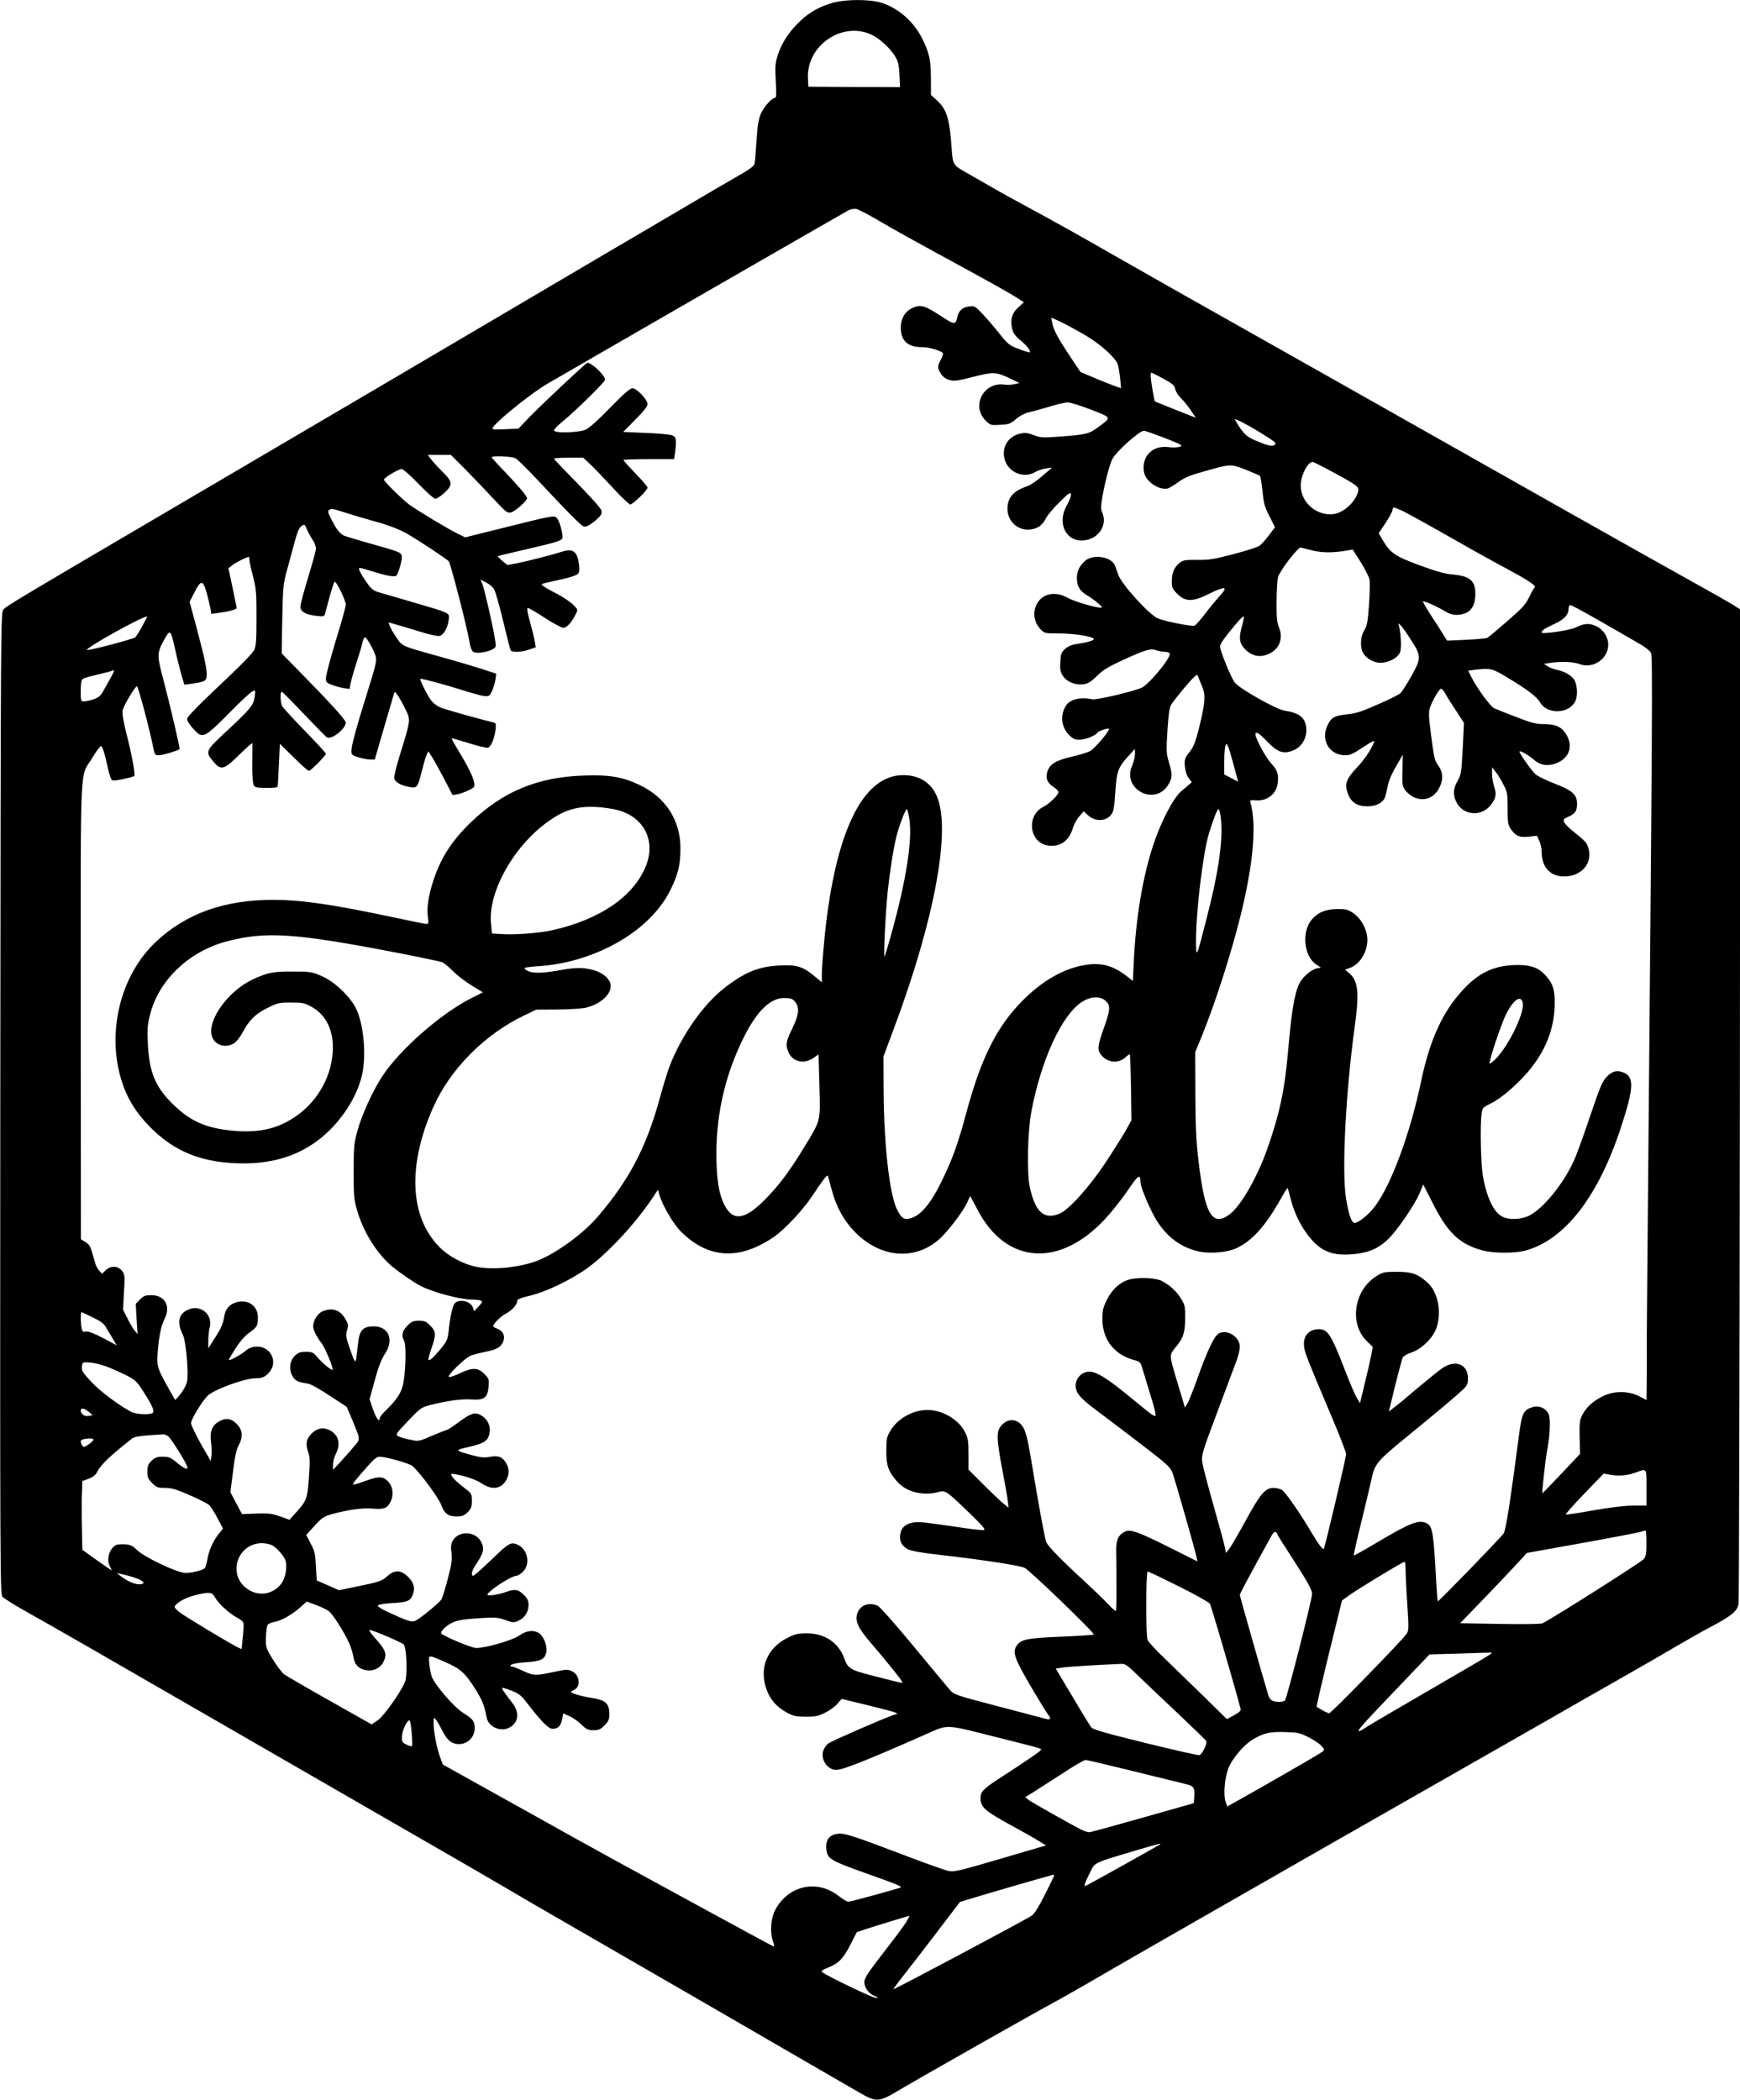
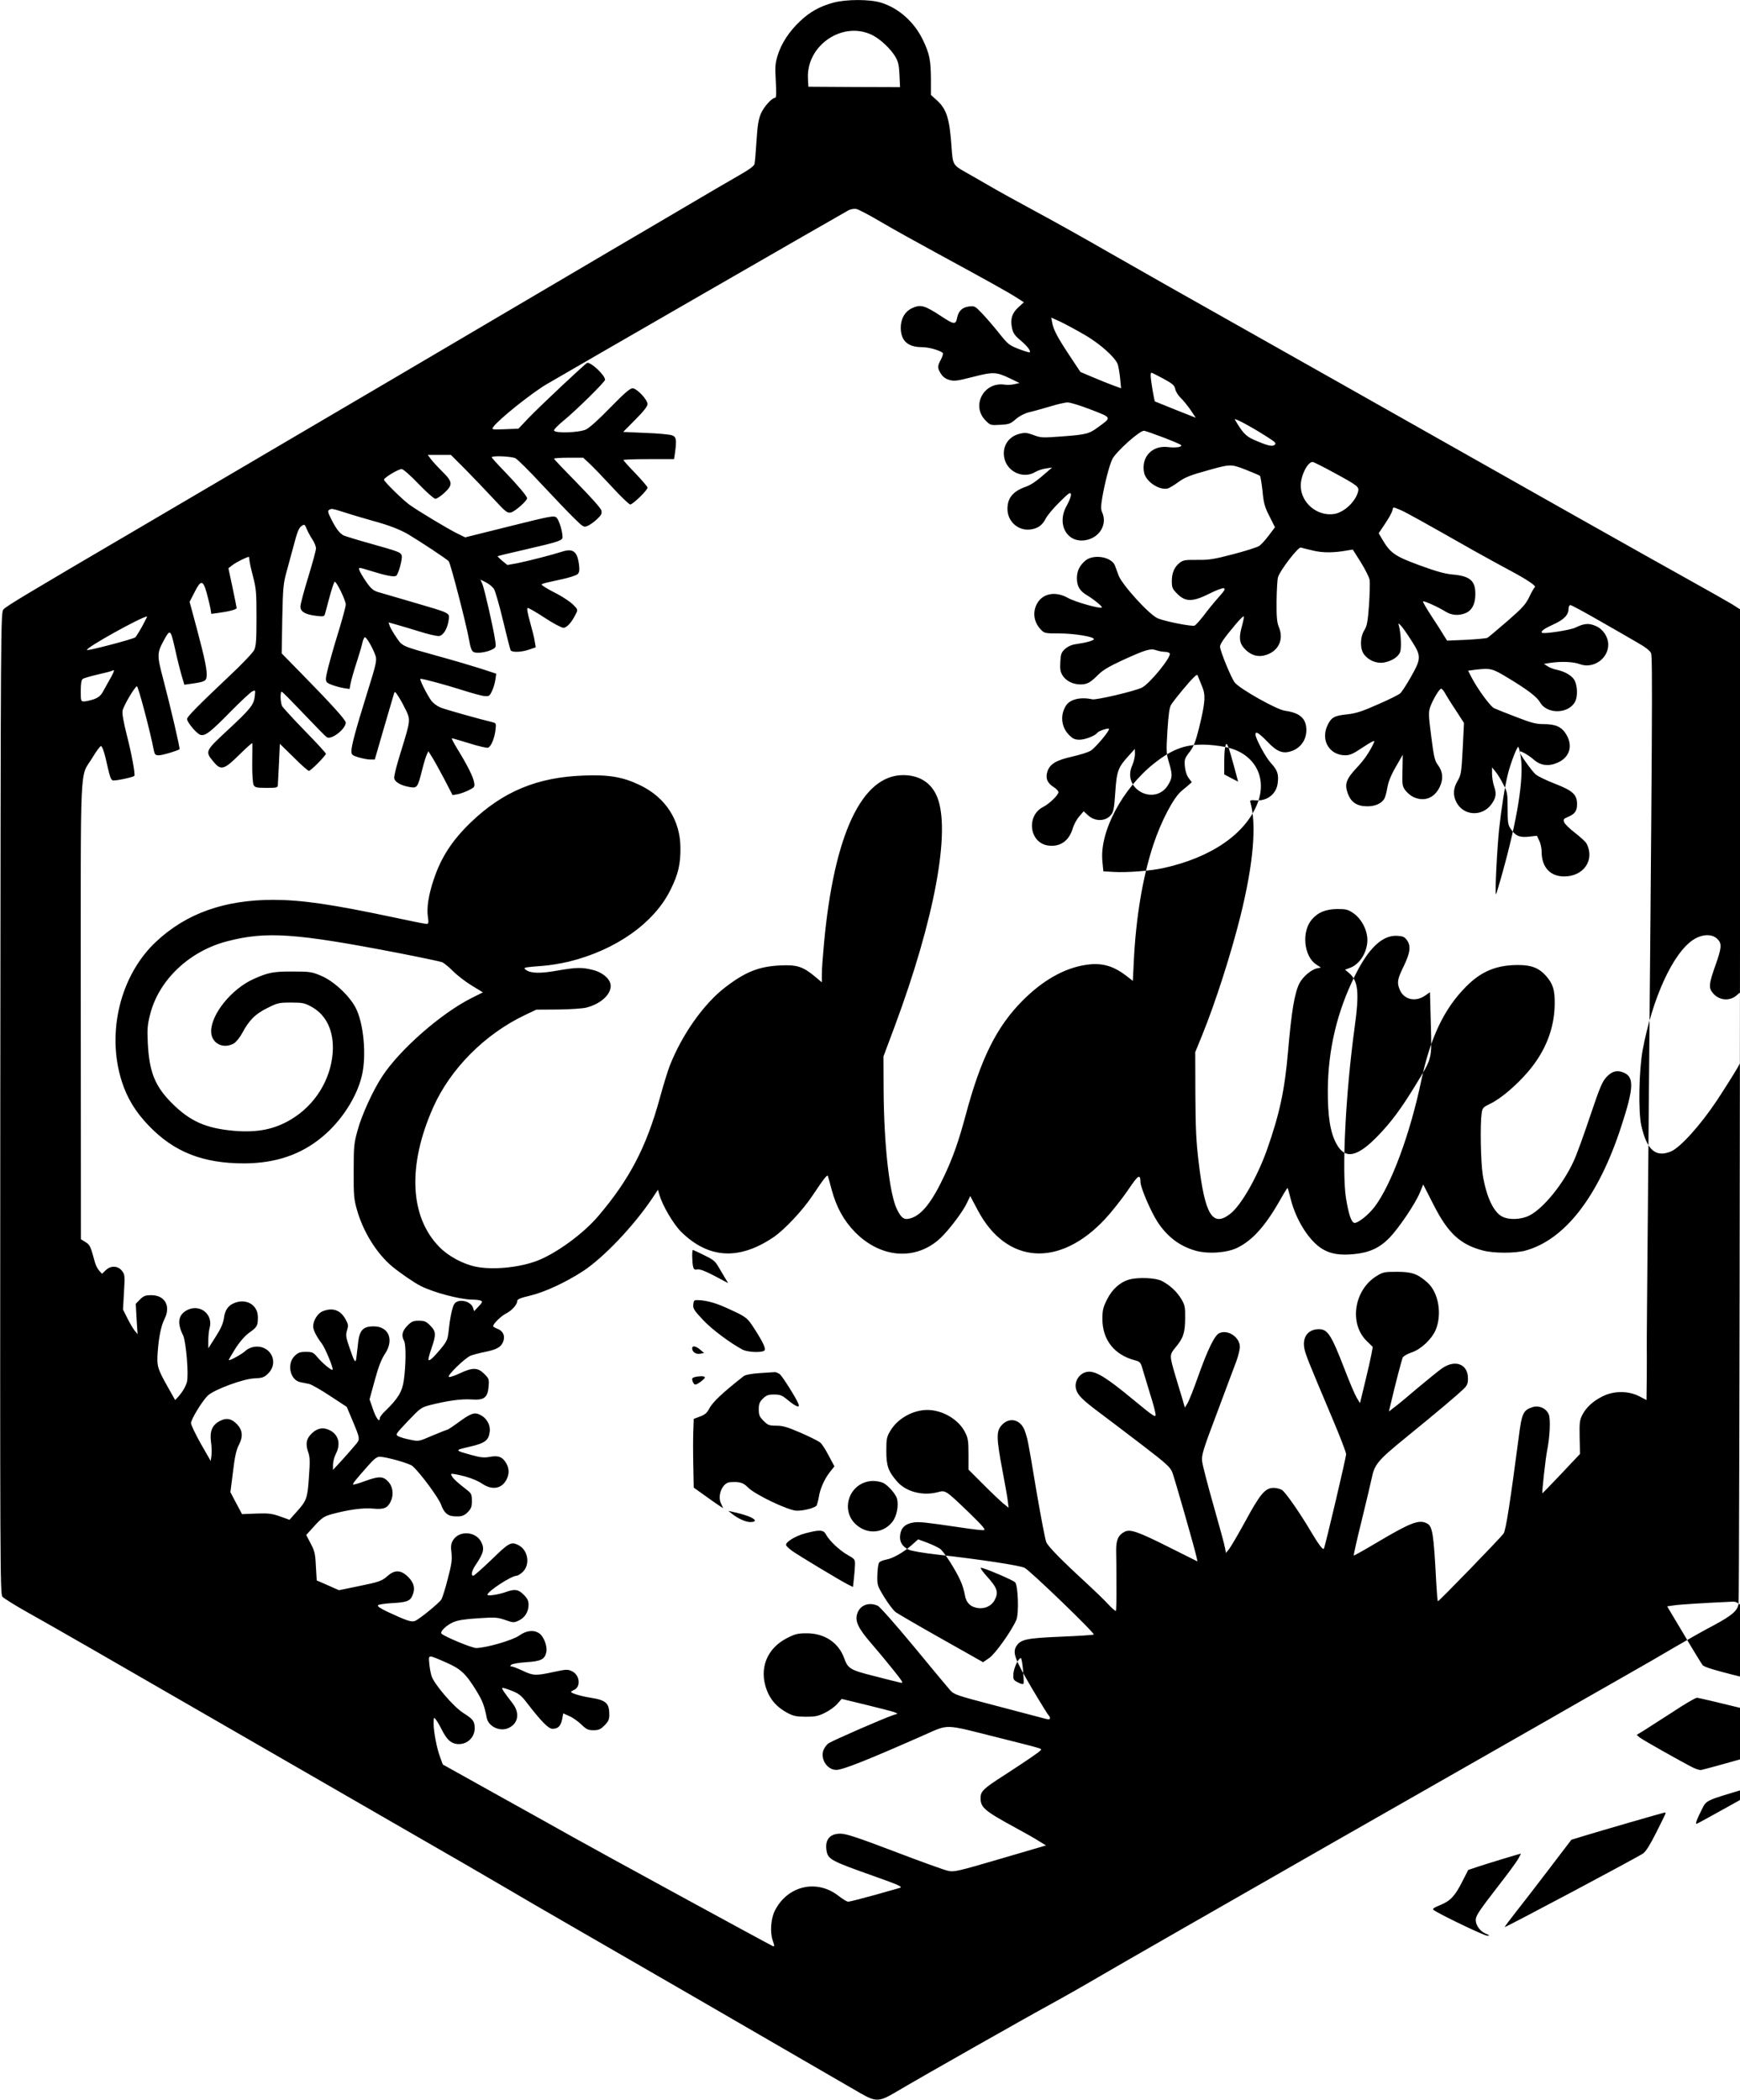
<svg xmlns="http://www.w3.org/2000/svg" version="1.0" width="1228pt" height="1482pt" viewBox="0 0 1228 1482" preserveAspectRatio="xMidYMid meet">
  <g transform="translate(0,1482) scale(0.1,-0.1)" fill="#000000" stroke="none">
-     <path d="M5880 14801 c-94 -26 -165 -65 -233 -130 -76 -71 -132 -156 -158 -240 -18 -58 -20 -81 -14 -183 5 -82 4 -118 -4 -118 -23 0 -80 -63 -101 -112 -17 -40 -24 -83 -31 -192 -5 -78 -11 -151 -14 -163 -3 -15 -41 -42 -122 -88 -65 -37 -233 -135 -373 -218 -140 -82 -356 -210 -480 -282 -124 -73 -812 -478 -1530 -901 -718 -422 -1548 -910 -1845 -1084 -793 -465 -928 -546 -950 -570 -20 -22 -20 -38 -23 -3485 -2 -3290 -1 -3464 15 -3483 10 -11 86 -59 168 -105 188 -105 614 -350 1310 -752 297 -171 855 -493 1240 -715 385 -221 759 -438 830 -480 72 -43 308 -180 525 -305 339 -195 1221 -705 1755 -1015 88 -51 191 -111 230 -133 107 -61 130 -60 250 11 152 91 941 538 1100 624 77 42 239 134 360 205 121 71 830 477 1575 903 745 425 1447 826 1560 890 113 65 333 191 490 280 157 89 348 199 425 245 77 45 193 111 259 145 130 70 168 103 176 152 3 18 7 1604 9 3525 l3 3492 -58 37 c-33 20 -169 97 -304 172 -219 121 -1409 792 -2000 1127 -124 70 -580 328 -1015 573 -434 244 -925 522 -1090 617 -165 95 -394 223 -510 285 -115 62 -262 143 -325 180 -63 36 -140 81 -171 98 -82 46 -85 53 -93 167 -14 207 -34 274 -105 338 l-41 37 0 112 c-1 134 -10 179 -56 275 -61 127 -170 225 -295 264 -80 25 -246 25 -339 0z m279 -230 c57 -30 126 -95 159 -150 21 -36 27 -60 30 -130 l4 -86 -323 1 -324 2 -3 58 c-12 236 249 411 457 305z m58 -1317 c81 -48 254 -144 383 -214 362 -197 510 -279 571 -318 l55 -35 -38 -35 c-46 -41 -59 -84 -46 -146 8 -37 19 -53 59 -87 48 -40 76 -76 66 -85 -3 -3 -37 8 -77 23 -67 26 -77 34 -136 108 -35 44 -88 106 -119 139 -54 57 -57 58 -98 53 -48 -7 -73 -32 -83 -83 -8 -45 -24 -44 -103 9 -128 84 -153 91 -217 61 -49 -24 -78 -76 -77 -140 2 -91 51 -134 152 -134 46 0 123 -22 144 -40 5 -4 -1 -25 -12 -46 -26 -48 -26 -61 -1 -101 13 -21 32 -36 59 -44 35 -10 54 -8 167 21 144 37 165 36 263 -11 l66 -32 -35 -8 c-19 -5 -50 -6 -67 -4 -149 25 -242 -148 -137 -253 33 -33 36 -34 102 -30 62 3 73 7 111 40 27 23 62 41 94 49 29 6 94 25 146 40 51 16 108 29 126 29 19 0 93 -23 165 -51 149 -58 147 -53 48 -125 -62 -46 -84 -51 -255 -64 -136 -10 -148 -10 -199 10 -47 17 -61 18 -98 9 -84 -21 -128 -96 -106 -180 25 -93 136 -139 216 -90 17 10 51 22 75 25 l44 7 -26 -23 c-83 -73 -120 -99 -160 -113 -90 -32 -129 -79 -129 -156 0 -87 72 -154 157 -146 56 6 88 28 114 79 12 23 56 75 98 116 66 65 76 72 79 53 2 -11 -11 -46 -29 -78 -78 -136 7 -277 146 -242 91 23 140 114 103 194 -9 20 -9 43 1 103 19 109 51 231 71 272 27 53 191 200 223 200 18 0 249 -88 261 -100 14 -14 -34 -22 -90 -15 -112 14 -191 -69 -170 -179 12 -64 107 -128 168 -113 12 4 46 24 74 45 38 28 78 46 160 69 212 61 206 60 314 19 52 -21 98 -40 102 -44 4 -4 12 -53 18 -107 8 -85 15 -112 49 -178 l39 -78 -44 -58 c-24 -32 -55 -66 -68 -74 -13 -9 -95 -35 -183 -58 -137 -36 -171 -41 -254 -40 -84 1 -100 -2 -123 -20 -38 -30 -56 -71 -56 -130 0 -46 4 -55 39 -90 58 -58 109 -57 227 2 44 23 89 39 99 38 16 -3 9 -15 -36 -65 -30 -34 -77 -91 -104 -128 -28 -36 -57 -68 -65 -71 -21 -7 -205 29 -258 51 -59 23 -254 238 -278 304 -9 25 -20 55 -25 68 -24 63 -151 84 -209 36 -41 -35 -60 -74 -60 -124 0 -56 20 -90 70 -120 51 -30 112 -81 106 -87 -11 -11 -192 40 -240 68 -88 49 -178 32 -218 -42 -32 -60 -22 -130 27 -181 25 -27 29 -28 131 -28 104 0 244 -23 244 -40 0 -10 -52 -25 -123 -35 -32 -4 -59 -16 -80 -34 -27 -25 -31 -36 -34 -92 -3 -52 0 -70 17 -97 24 -38 73 -62 127 -62 47 1 68 13 124 69 32 32 78 59 171 102 165 75 197 85 239 70 17 -6 45 -11 60 -11 15 0 31 -5 34 -11 15 -23 -143 -216 -197 -242 -56 -26 -320 -88 -349 -82 -82 18 -156 1 -185 -43 -44 -67 -35 -153 21 -209 27 -27 41 -33 74 -33 40 0 113 29 125 49 8 12 76 35 82 28 10 -9 -96 -135 -129 -155 -18 -11 -76 -29 -129 -41 -115 -26 -158 -52 -176 -105 -15 -47 -2 -81 45 -111 18 -11 32 -27 33 -35 0 -20 -64 -82 -107 -104 -123 -62 -99 -255 35 -273 84 -11 147 33 173 122 8 26 28 64 46 84 l31 36 29 -27 c51 -48 128 -46 166 4 16 21 21 52 28 157 10 148 19 175 93 256 l45 50 1 -36 c0 -20 -9 -57 -20 -82 -75 -168 166 -291 257 -131 28 48 28 68 3 153 -19 63 -20 79 -11 225 8 120 14 164 27 184 25 39 128 163 158 191 24 23 26 23 32 5 4 -10 17 -41 28 -69 26 -61 22 -112 -22 -293 -25 -98 -37 -130 -67 -169 -34 -44 -37 -52 -33 -101 3 -33 13 -64 27 -83 l22 -29 -32 -28 c-18 -15 -38 -31 -44 -37 -55 -48 -141 -212 -195 -375 -75 -226 -123 -512 -138 -818 l-7 -144 -48 37 c-94 72 -177 94 -290 75 -149 -24 -298 -109 -438 -249 -185 -185 -297 -410 -404 -811 -49 -182 -88 -294 -150 -426 -84 -180 -156 -273 -231 -299 -50 -17 -70 -6 -102 57 -55 108 -94 461 -96 848 l-1 235 77 206 c284 762 400 1390 301 1627 -41 99 -125 152 -240 152 -291 -1 -487 -418 -558 -1190 -8 -85 -15 -181 -15 -213 l0 -59 -49 41 c-84 70 -128 84 -245 78 -149 -7 -245 -45 -386 -153 -151 -115 -305 -331 -393 -554 -14 -36 -46 -139 -71 -231 -94 -343 -214 -573 -434 -831 -107 -126 -300 -266 -436 -317 -127 -47 -310 -64 -428 -40 -91 19 -194 74 -257 139 -210 213 -226 576 -44 985 121 272 364 517 648 652 l80 38 155 1 c85 1 175 7 200 14 99 26 170 90 170 153 0 45 -54 94 -125 112 -78 20 -117 19 -255 -5 -118 -21 -184 -19 -217 5 -17 12 -16 14 7 19 14 2 63 7 110 10 47 3 130 17 185 30 331 81 604 274 718 509 53 106 70 179 69 292 0 196 -104 357 -285 444 -120 58 -219 75 -397 68 -327 -11 -570 -112 -797 -330 -132 -127 -210 -247 -262 -403 -37 -110 -51 -202 -41 -266 6 -41 4 -48 -10 -48 -9 0 -111 20 -226 45 -444 94 -651 124 -854 125 -345 0 -614 -95 -827 -294 -254 -236 -354 -644 -243 -989 37 -116 96 -213 188 -309 180 -188 383 -268 676 -268 219 1 399 61 549 186 135 111 246 282 281 434 34 143 12 373 -45 480 -46 87 -157 189 -245 225 -64 27 -79 29 -199 29 -134 1 -174 -7 -276 -53 -155 -70 -299 -248 -299 -369 0 -84 85 -129 161 -85 15 9 42 42 58 72 48 91 94 137 179 178 71 36 82 38 166 38 82 0 96 -3 145 -30 106 -59 159 -173 149 -323 -14 -191 -124 -370 -293 -471 -118 -71 -238 -95 -405 -81 -198 18 -308 67 -436 194 -121 121 -161 222 -171 426 -5 97 -2 129 16 200 61 244 277 449 546 518 274 71 479 57 1200 -82 160 -31 301 -61 315 -66 14 -6 49 -35 79 -65 30 -30 89 -75 132 -101 l77 -47 -82 -41 c-214 -108 -504 -362 -628 -551 -65 -98 -145 -273 -174 -380 -26 -93 -28 -114 -28 -290 -1 -170 2 -199 23 -272 43 -154 139 -308 247 -399 57 -47 154 -114 203 -139 91 -46 273 -94 359 -96 26 0 55 -3 64 -7 15 -6 14 -11 -14 -41 l-32 -34 -8 25 c-17 49 -106 66 -132 26 -15 -24 -31 -101 -41 -201 -6 -50 -13 -65 -54 -115 -54 -64 -79 -87 -87 -79 -3 3 6 38 20 79 35 100 34 122 -8 164 -29 29 -41 34 -80 34 -39 0 -51 -5 -81 -35 -37 -38 -44 -70 -23 -108 14 -26 13 -171 -2 -276 -11 -81 -40 -129 -129 -216 -23 -21 -41 -45 -41 -53 0 -35 -27 1 -48 64 l-24 69 37 135 c26 96 47 149 71 185 67 99 28 195 -78 195 -80 0 -104 -29 -113 -136 -4 -38 -9 -80 -11 -94 -7 -31 -13 -21 -49 84 -24 70 -26 84 -16 118 11 34 9 43 -11 79 -36 65 -92 84 -162 55 -34 -14 -66 -65 -66 -106 0 -26 24 -73 60 -120 25 -32 85 -178 77 -186 -7 -7 -69 44 -104 85 -32 38 -38 41 -85 41 -41 0 -54 -5 -79 -29 -57 -57 -31 -171 41 -185 17 -3 43 -9 60 -12 16 -3 83 -41 148 -84 l119 -78 33 -78 c65 -156 64 -148 24 -195 -19 -23 -61 -71 -94 -107 l-60 -65 0 37 c0 20 9 54 20 76 36 70 20 134 -41 166 -45 23 -84 18 -123 -16 -43 -38 -52 -75 -32 -135 14 -38 14 -67 6 -180 -10 -150 -16 -165 -88 -245 l-49 -55 -67 24 c-57 20 -81 23 -167 20 l-101 -4 -41 77 -41 78 18 142 c13 110 23 154 42 192 31 59 26 105 -15 147 -39 39 -73 45 -118 22 -55 -28 -74 -72 -64 -148 5 -33 6 -77 3 -98 l-5 -37 -70 122 c-38 68 -69 133 -69 145 -1 26 81 159 119 195 45 42 250 118 328 121 55 2 69 7 95 32 85 81 17 210 -100 190 -21 -4 -46 -16 -57 -27 -18 -20 -112 -72 -118 -66 -2 2 19 38 46 81 32 50 68 91 99 113 55 39 60 49 60 108 0 80 -68 128 -148 107 -55 -15 -84 -50 -92 -114 -6 -38 -21 -73 -59 -132 l-51 -80 0 55 c0 30 4 70 9 87 29 102 -75 179 -167 123 -55 -34 -62 -89 -20 -173 21 -43 41 -281 27 -330 -9 -33 -32 -71 -62 -105 l-21 -22 -49 87 c-77 137 -81 152 -74 252 8 109 24 185 48 233 46 91 3 168 -93 168 -42 0 -54 -5 -80 -30 l-30 -31 6 -107 7 -107 -21 25 c-11 14 -34 53 -51 87 l-31 62 7 123 c7 117 6 124 -15 151 -29 36 -81 37 -115 2 l-25 -24 -20 22 c-11 12 -25 39 -31 62 -30 111 -34 120 -66 140 l-32 20 -1 1617 c0 1821 -9 1630 82 1781 27 45 54 82 61 82 7 0 20 -35 31 -80 33 -145 37 -156 52 -162 14 -5 142 21 152 32 8 8 -19 156 -55 295 -22 89 -32 145 -28 165 7 35 85 167 101 172 9 3 94 -318 120 -454 6 -28 11 -33 35 -33 26 0 135 33 146 43 5 5 -63 296 -115 494 -45 169 -44 184 3 272 46 84 48 83 80 -57 15 -70 37 -156 47 -190 l19 -64 50 7 c91 13 104 19 107 50 5 41 -11 121 -69 339 l-51 189 34 66 c45 90 60 90 86 -1 11 -40 23 -90 27 -111 l6 -39 52 7 c70 9 127 24 127 34 0 4 -13 69 -29 145 l-29 136 31 24 c27 20 99 56 113 56 2 0 4 -9 4 -20 0 -11 11 -63 25 -116 23 -87 25 -116 25 -291 0 -160 -3 -201 -16 -230 -9 -19 -89 -103 -178 -186 -217 -205 -296 -285 -296 -301 0 -23 70 -106 95 -112 34 -9 70 19 215 167 69 70 136 132 149 139 24 12 24 12 19 -34 -7 -60 -30 -89 -196 -243 -155 -144 -156 -146 -94 -220 52 -62 73 -56 185 55 48 47 87 82 88 77 0 -6 0 -70 -1 -142 -1 -78 4 -141 10 -153 9 -17 21 -20 90 -20 76 0 80 1 81 23 1 12 4 82 8 155 l6 133 97 -95 c53 -53 101 -96 108 -96 13 0 120 108 120 121 0 5 -67 78 -149 162 -81 83 -153 162 -160 174 -13 26 -15 106 -2 101 6 -1 76 -73 157 -158 81 -85 153 -159 161 -163 33 -19 133 59 133 104 0 18 -100 129 -308 341 l-144 147 4 243 c5 227 7 250 33 343 15 55 39 145 54 199 19 73 32 103 49 114 21 14 23 13 38 -24 9 -21 27 -54 40 -73 13 -20 24 -47 24 -61 0 -14 -25 -105 -55 -203 -30 -98 -55 -191 -55 -207 0 -37 35 -57 113 -66 48 -6 56 -4 60 12 3 11 18 64 32 119 15 55 31 104 36 109 10 11 79 -129 79 -160 0 -13 -18 -80 -39 -151 -64 -207 -101 -345 -101 -373 0 -23 7 -30 42 -43 24 -9 62 -19 84 -23 l41 -6 7 38 c4 22 22 86 41 144 19 58 38 122 42 143 5 21 13 39 18 40 12 2 60 -83 76 -133 9 -31 3 -59 -60 -260 -81 -260 -111 -372 -111 -411 0 -25 6 -30 52 -44 28 -8 65 -15 82 -15 l31 0 63 218 c35 119 67 228 71 242 7 24 8 24 36 -20 16 -25 39 -69 53 -98 29 -64 28 -70 -39 -287 -28 -88 -49 -171 -47 -185 3 -29 48 -54 114 -65 48 -7 52 -2 84 125 11 44 25 91 32 105 l11 24 27 -43 c15 -24 54 -94 86 -155 l58 -112 34 6 c19 3 54 16 79 28 42 21 45 24 39 56 -6 38 -48 122 -117 234 -26 42 -44 77 -40 77 5 0 61 -16 125 -36 64 -20 123 -34 131 -30 21 8 45 66 52 126 5 46 4 47 -23 54 -92 22 -335 90 -367 104 -22 9 -49 30 -62 46 -30 40 -88 156 -78 156 22 0 183 -44 293 -79 69 -22 141 -42 160 -43 31 -3 36 1 52 35 10 21 21 57 24 80 l6 43 -113 37 c-63 20 -195 59 -294 86 -262 73 -254 69 -297 132 -21 30 -41 66 -47 80 l-9 27 46 -13 c26 -7 100 -29 165 -49 65 -21 130 -36 145 -34 31 3 61 53 69 116 6 48 12 45 -252 122 -115 34 -228 67 -250 73 -31 10 -48 24 -81 72 -23 33 -44 70 -48 82 -7 21 -6 21 85 -7 106 -33 160 -43 175 -33 16 11 46 121 39 143 -7 23 -24 29 -224 85 -90 25 -173 51 -185 56 -29 16 -52 44 -87 113 -24 47 -28 61 -17 67 18 12 18 12 120 -20 51 -17 136 -41 188 -56 114 -31 189 -60 250 -95 84 -50 275 -176 287 -191 13 -16 125 -448 144 -557 9 -53 18 -76 31 -83 23 -12 91 -3 132 18 26 14 28 17 21 61 -10 77 -76 365 -90 399 l-14 33 39 -20 c22 -11 47 -32 56 -46 9 -14 38 -114 64 -223 26 -109 50 -203 54 -210 10 -16 75 -14 130 5 l47 16 -7 42 c-3 22 -19 85 -34 139 -19 67 -23 97 -15 97 6 0 61 -31 120 -70 59 -39 118 -70 131 -70 24 0 58 37 87 96 16 31 16 32 -17 66 -19 19 -69 53 -112 76 -44 22 -88 47 -98 55 -24 17 -32 14 123 48 57 12 110 29 118 38 11 11 14 27 10 61 -12 100 -42 123 -124 96 -68 -22 -236 -65 -315 -81 l-67 -12 -36 29 c-20 17 -35 32 -33 33 2 2 93 24 203 49 230 53 255 62 255 86 0 41 -25 121 -42 137 -18 16 -36 13 -332 -61 l-313 -78 -59 29 c-63 31 -276 159 -334 201 -49 36 -180 164 -180 177 0 14 101 75 125 75 10 0 62 -45 119 -105 56 -58 109 -105 119 -105 9 0 38 19 62 41 63 58 61 79 -16 154 -33 33 -69 72 -80 88 l-20 27 81 0 82 0 102 -102 c56 -57 145 -150 198 -207 89 -96 98 -103 125 -97 28 7 113 82 113 100 0 14 -65 91 -162 192 -49 50 -88 94 -88 97 0 13 141 7 168 -7 15 -8 98 -90 184 -183 86 -92 188 -199 227 -237 67 -66 71 -69 98 -57 15 6 45 27 66 47 31 29 36 39 31 62 -4 16 -71 91 -171 193 -89 91 -163 168 -163 172 0 4 46 7 103 7 l103 0 45 -42 c26 -24 97 -98 159 -165 62 -68 120 -123 128 -123 18 0 122 101 122 119 0 6 -38 51 -85 100 -47 48 -85 91 -85 95 0 3 80 6 179 6 l178 0 7 46 c12 91 9 111 -21 122 -16 6 -99 14 -187 17 l-158 7 86 87 c57 57 86 94 86 109 0 32 -76 112 -106 112 -18 0 -60 -37 -157 -136 -81 -84 -148 -144 -172 -155 -50 -23 -225 -28 -225 -6 0 8 28 36 63 65 90 73 297 277 297 292 0 31 -93 120 -125 120 -9 0 -342 -313 -418 -393 l-68 -72 -96 -4 c-94 -3 -95 -3 -81 17 36 51 270 239 378 302 139 82 2090 1206 2128 1226 15 8 39 12 54 10 15 -3 94 -44 175 -92z m1443 -800 c107 -63 210 -156 228 -204 5 -14 13 -58 17 -98 l7 -72 -58 21 c-33 12 -97 38 -144 58 l-85 36 -73 110 c-87 131 -117 187 -126 237 l-7 37 68 -31 c37 -18 115 -60 173 -94z m550 -306 c67 -37 80 -48 84 -74 4 -17 20 -44 37 -60 17 -16 48 -54 70 -85 l38 -57 -142 56 c-78 31 -144 58 -146 59 -5 4 -30 149 -30 181 -1 12 2 22 5 22 3 0 41 -19 84 -42z m728 -408 c63 -40 71 -48 58 -59 -17 -15 -51 -6 -148 36 -56 25 -79 50 -133 142 -10 17 117 -51 223 -119z m477 -256 c166 -90 178 -100 170 -132 -18 -72 -98 -147 -168 -159 -121 -19 -237 79 -237 200 0 71 48 167 84 167 6 0 74 -34 151 -76z m469 -263 c41 -18 137 -71 516 -286 80 -45 195 -108 255 -140 124 -66 190 -111 177 -119 -5 -3 -23 -34 -39 -68 -26 -54 -48 -78 -157 -173 -70 -60 -132 -113 -139 -116 -7 -4 -73 -10 -148 -14 l-136 -6 -24 38 c-12 21 -51 82 -87 136 -35 54 -62 100 -59 103 6 6 108 -40 157 -71 45 -28 94 -32 145 -11 42 18 66 62 67 126 3 101 -35 135 -163 146 -54 5 -117 23 -234 66 -173 64 -203 85 -261 184 l-24 41 45 67 c25 37 48 78 51 92 7 29 2 28 58 5z m-619 -286 c68 -17 149 -17 246 1 l36 6 57 -90 c31 -50 59 -106 62 -124 3 -18 1 -97 -4 -175 -9 -121 -14 -149 -33 -180 -31 -49 -32 -131 -3 -170 32 -43 87 -66 137 -59 56 9 105 39 118 74 11 26 6 127 -7 182 -7 25 -7 25 13 5 11 -11 44 -58 73 -104 72 -111 71 -127 -2 -257 -31 -55 -65 -107 -76 -117 -10 -9 -81 -45 -158 -78 -112 -50 -154 -63 -215 -70 -91 -9 -113 -21 -139 -75 -52 -106 11 -214 125 -214 31 0 56 11 114 50 71 47 97 60 89 43 -29 -65 -70 -126 -124 -182 -75 -81 -87 -115 -60 -186 23 -58 65 -85 136 -85 55 0 98 19 119 52 7 11 17 47 22 79 7 41 25 87 59 146 l50 87 -2 -109 c-3 -100 -1 -113 19 -141 13 -17 38 -39 57 -48 76 -36 148 -9 186 69 28 57 23 111 -13 158 -21 28 -28 56 -46 199 -19 146 -20 172 -8 207 18 52 65 131 78 131 5 0 18 -14 27 -31 9 -17 43 -72 76 -121 l58 -90 -9 -182 c-9 -170 -12 -186 -37 -228 -30 -52 -33 -99 -8 -148 48 -96 178 -106 245 -19 35 47 40 77 22 128 -8 24 -15 64 -15 90 l0 46 24 -30 c14 -16 39 -57 55 -89 29 -55 31 -65 31 -171 0 -100 2 -116 23 -146 33 -48 62 -61 128 -53 l56 6 16 -35 c10 -19 17 -54 17 -78 0 -108 60 -174 159 -174 138 0 218 117 158 232 -7 13 -44 47 -82 76 -37 29 -72 62 -76 75 -7 19 -4 24 24 36 51 21 67 42 67 91 0 68 -31 96 -158 145 -59 23 -119 52 -134 65 -29 25 -121 156 -114 162 7 7 64 -26 101 -58 47 -42 105 -49 168 -21 84 37 109 117 62 197 -32 55 -75 75 -159 75 -56 0 -87 8 -195 50 -71 27 -141 55 -156 62 -27 12 -121 141 -163 224 l-21 41 52 7 c108 12 118 10 233 -60 140 -85 200 -131 224 -172 50 -85 203 -80 247 8 18 35 16 106 -3 146 -17 35 -69 66 -134 79 -19 4 -46 15 -59 24 l-25 16 44 7 c79 12 163 8 207 -8 95 -37 203 36 203 137 0 54 -36 109 -87 131 -50 22 -81 20 -147 -12 -37 -17 -224 -46 -234 -35 -10 10 16 29 82 59 75 34 106 67 106 111 0 14 6 25 13 25 7 0 96 -48 197 -106 102 -58 225 -129 273 -157 60 -34 92 -59 99 -76 12 -29 9 -467 -22 -3896 -5 -550 -9 -1007 -8 -1015 1 -8 0 -93 0 -188 l-2 -172 -52 27 c-76 39 -180 39 -258 -1 -67 -33 -115 -77 -143 -131 -18 -35 -21 -55 -19 -157 l3 -118 -132 -140 c-73 -77 -133 -139 -134 -138 -4 5 23 252 34 303 19 95 25 222 11 254 -17 42 -70 66 -114 51 -66 -21 -76 -44 -97 -207 -60 -457 -91 -659 -107 -684 -17 -27 -456 -479 -464 -479 -3 0 -8 60 -12 133 -18 345 -26 396 -65 416 -55 30 -115 7 -351 -133 -89 -53 -164 -95 -166 -93 -2 2 22 111 55 243 32 131 64 266 71 299 21 102 40 126 245 293 222 181 356 294 402 338 28 27 33 39 33 77 0 100 -89 135 -181 72 -24 -16 -102 -80 -174 -140 -71 -61 -146 -123 -167 -138 l-36 -28 9 38 c38 163 82 329 89 344 6 9 32 25 60 34 67 22 141 91 171 157 48 111 22 268 -58 338 -69 61 -109 75 -214 75 -89 0 -99 -2 -144 -30 -159 -98 -195 -334 -71 -457 l44 -43 -9 -50 c-5 -28 -25 -117 -45 -198 l-36 -149 -24 40 c-13 22 -50 109 -83 195 -95 246 -120 287 -183 287 -73 0 -115 -51 -104 -127 6 -44 22 -84 200 -505 53 -125 96 -237 96 -250 1 -20 -149 -656 -157 -667 -7 -10 -36 28 -89 117 -77 131 -179 278 -206 297 -13 8 -40 15 -60 15 -59 0 -95 -43 -199 -235 -51 -93 -103 -182 -115 -197 l-22 -27 -7 37 c-3 20 -40 155 -81 299 -41 144 -77 283 -80 310 -5 44 4 76 107 348 61 165 123 328 136 363 12 35 23 78 23 97 0 68 -84 125 -145 97 -33 -15 -81 -113 -150 -307 -31 -88 -65 -173 -75 -189 l-18 -29 -20 69 c-12 38 -33 110 -48 159 -41 140 -41 144 1 195 56 67 68 103 69 205 1 81 -2 95 -26 136 -31 53 -82 100 -138 129 -44 23 -167 28 -232 10 -63 -18 -120 -69 -155 -140 -28 -56 -33 -75 -33 -140 1 -145 83 -250 227 -289 42 -11 43 -13 63 -84 12 -40 34 -112 49 -162 16 -49 31 -105 34 -123 9 -43 4 -41 -168 101 -167 138 -244 187 -298 187 -61 0 -109 -62 -93 -123 10 -41 46 -77 168 -168 64 -48 203 -153 307 -233 167 -128 191 -151 205 -188 17 -45 159 -541 170 -595 l7 -32 -198 99 c-223 112 -278 131 -317 110 -44 -23 -59 -57 -59 -130 1 -36 2 -145 2 -244 1 -98 -1 -181 -4 -184 -3 -3 -29 20 -57 50 -29 31 -93 93 -143 139 -184 169 -278 265 -291 296 -8 18 -38 178 -69 357 -61 366 -61 364 -82 427 -29 84 -112 103 -167 38 -35 -42 -34 -89 8 -313 19 -99 37 -200 39 -224 l5 -42 -36 29 c-21 17 -84 77 -142 135 l-105 105 0 108 c0 95 -3 114 -25 157 -45 89 -159 156 -265 156 -103 0 -211 -61 -262 -148 -25 -42 -28 -56 -28 -142 0 -105 14 -144 77 -216 64 -73 184 -103 291 -73 49 13 53 11 213 -143 99 -96 123 -124 107 -126 -11 -2 -82 6 -159 18 -259 38 -295 42 -337 36 -57 -9 -88 -37 -94 -86 -7 -47 12 -82 58 -105 18 -10 102 -24 207 -36 303 -34 577 -76 613 -93 39 -20 497 -461 488 -471 -4 -3 -107 -10 -231 -15 -241 -10 -284 -19 -314 -65 -30 -46 -14 -91 106 -295 62 -105 117 -193 121 -196 5 -3 9 -11 9 -19 0 -11 -9 -11 -52 1 -29 8 -181 48 -338 89 -271 71 -286 76 -315 108 -16 18 -132 157 -257 309 -125 151 -239 280 -253 286 -64 29 -128 4 -146 -58 -16 -52 9 -103 102 -210 41 -47 109 -129 152 -183 71 -89 76 -97 50 -91 -15 3 -98 24 -183 46 -171 43 -186 52 -213 128 -40 109 -139 174 -263 174 -63 0 -81 -4 -140 -34 -143 -73 -199 -216 -143 -366 26 -70 72 -121 141 -159 46 -25 64 -29 133 -30 68 0 89 4 137 28 31 15 71 44 87 63 l31 35 173 -42 c94 -23 183 -46 197 -51 l25 -11 -30 -10 c-63 -20 -431 -181 -457 -199 -15 -10 -32 -34 -38 -52 -20 -63 29 -136 92 -136 45 0 212 66 611 242 189 83 140 84 527 -13 326 -82 312 -78 305 -90 -8 -11 -93 -70 -260 -178 -145 -93 -164 -112 -165 -158 0 -69 26 -91 250 -213 63 -34 137 -76 163 -93 l49 -30 -324 -95 c-300 -88 -326 -94 -368 -84 -25 5 -194 66 -377 136 -266 101 -342 126 -383 126 -76 0 -111 -45 -96 -125 11 -56 35 -69 326 -172 186 -66 215 -79 189 -86 -8 -2 -89 -25 -180 -51 -91 -25 -173 -46 -183 -46 -9 0 -39 18 -67 40 -153 121 -360 74 -450 -102 -29 -57 -36 -152 -16 -211 14 -41 14 -45 0 -40 -20 8 -1254 681 -1408 768 -66 37 -300 168 -520 290 l-400 223 -18 49 c-24 62 -47 182 -47 241 1 44 1 46 16 27 9 -11 27 -42 41 -70 34 -67 60 -93 100 -101 70 -13 133 39 133 110 -1 50 -10 63 -81 108 -70 45 -207 205 -224 262 -7 23 -14 64 -16 92 -5 58 -9 58 117 3 105 -46 139 -77 213 -196 46 -75 59 -108 76 -196 12 -60 90 -98 150 -73 72 31 86 105 33 175 -64 83 -78 104 -73 109 3 3 32 -6 65 -19 51 -20 69 -34 107 -84 105 -136 154 -185 182 -185 39 0 58 19 68 67 l8 42 42 -19 c24 -10 62 -37 85 -59 36 -35 48 -41 86 -41 37 0 50 6 78 34 27 27 34 42 34 75 0 82 -23 103 -130 120 -66 10 -140 32 -140 41 0 3 10 10 22 15 49 23 39 105 -15 131 -31 15 -41 14 -130 -5 -126 -27 -143 -27 -219 9 -34 16 -70 30 -78 30 -11 0 -11 3 -2 12 6 6 54 15 106 18 106 7 131 20 142 74 7 41 -20 110 -51 130 -39 26 -91 20 -141 -16 -46 -33 -233 -87 -303 -88 -31 0 -219 78 -245 101 -14 13 32 59 82 81 31 14 81 22 175 28 121 8 137 7 192 -12 57 -20 62 -20 96 -4 43 20 69 62 69 111 0 29 -8 45 -34 71 -38 38 -62 42 -124 20 -53 -19 -132 -31 -132 -20 0 24 169 134 205 134 9 0 30 13 46 29 52 53 35 152 -32 187 -52 26 -66 19 -189 -101 -66 -63 -124 -115 -130 -115 -18 0 -11 36 15 74 58 86 66 116 40 166 -39 75 -157 81 -199 9 -13 -23 -16 -41 -10 -88 5 -48 1 -81 -26 -182 -17 -68 -38 -134 -45 -146 -18 -27 -157 -141 -187 -152 -25 -9 -57 1 -192 64 -53 25 -75 40 -68 47 6 6 50 12 99 15 99 5 126 14 142 50 23 50 14 92 -28 134 -50 50 -94 53 -144 9 -44 -38 -57 -43 -214 -75 l-131 -27 -79 35 -78 34 -6 101 c-4 87 -9 108 -37 160 l-31 60 59 65 c51 56 67 66 119 81 112 31 223 47 292 40 76 -7 101 2 124 46 24 45 19 103 -10 138 -38 45 -67 47 -164 12 -46 -17 -86 -29 -89 -26 -5 5 12 27 104 131 43 49 64 65 83 65 48 -1 211 -47 232 -66 53 -46 185 -225 202 -273 19 -54 45 -78 87 -81 54 -4 73 1 101 29 24 25 29 38 29 79 0 44 -4 53 -30 74 -68 52 -101 82 -111 101 -10 18 -9 19 27 13 78 -15 144 -38 186 -66 71 -48 139 -37 173 30 20 40 19 79 -5 118 -26 42 -54 52 -114 41 -38 -7 -64 -5 -125 12 -126 35 -126 34 -19 59 110 25 137 45 144 107 6 47 -21 95 -66 118 -41 21 -66 13 -157 -54 -38 -28 -73 -51 -78 -51 -4 0 -51 -19 -104 -41 -95 -41 -96 -42 -156 -29 -33 6 -70 17 -83 24 -23 12 -22 14 67 108 88 92 93 96 158 113 124 31 221 44 290 39 90 -6 114 12 121 91 4 52 3 56 -31 90 -45 45 -82 46 -171 4 -36 -17 -71 -29 -78 -26 -18 6 111 132 153 150 19 7 63 19 99 26 84 17 114 33 130 71 17 40 1 78 -40 93 -17 6 -30 15 -30 18 0 17 55 71 90 89 42 21 80 64 80 89 0 12 23 22 92 38 103 25 248 92 373 173 144 95 353 314 485 509 l43 65 12 -41 c22 -73 98 -202 150 -254 194 -192 410 -205 655 -39 76 52 205 189 272 290 87 130 107 155 111 139 3 -8 14 -50 26 -94 34 -126 86 -219 166 -301 182 -184 428 -202 600 -43 59 55 162 190 190 252 l22 47 53 -100 c202 -383 578 -409 901 -60 44 47 114 136 157 198 77 114 89 121 91 57 2 -40 73 -206 120 -278 69 -105 155 -170 265 -202 88 -26 223 -17 297 19 109 53 201 156 309 348 24 43 45 76 47 74 2 -1 12 -38 23 -82 38 -148 132 -295 224 -349 59 -35 125 -45 224 -35 108 11 178 44 247 114 66 68 183 241 215 319 l24 58 72 -141 c102 -202 189 -283 350 -325 76 -20 223 -20 297 -1 281 76 519 383 680 881 86 263 90 342 20 374 -47 21 -83 14 -122 -26 -33 -34 -47 -66 -120 -282 -45 -135 -97 -278 -116 -317 -74 -161 -213 -331 -310 -381 -58 -30 -145 -34 -194 -8 -61 31 -112 141 -137 295 -14 87 -19 353 -8 431 6 42 10 45 63 71 73 35 184 130 266 226 123 145 185 304 187 477 1 101 -12 141 -61 198 -50 56 -103 77 -197 77 -154 0 -262 -45 -369 -154 -155 -156 -252 -362 -315 -663 -78 -373 -211 -733 -328 -888 -43 -57 -115 -115 -142 -115 -22 0 -42 57 -61 175 -30 189 -3 737 61 1205 34 247 26 328 -40 384 l-28 23 33 12 c71 25 124 110 125 197 0 70 -41 149 -98 189 -39 27 -52 30 -115 30 -82 -1 -137 -24 -180 -75 -72 -85 -56 -256 30 -315 l35 -23 -29 -6 c-40 -9 -100 -60 -123 -106 -34 -68 -56 -198 -80 -480 -24 -275 -59 -438 -148 -692 -70 -196 -183 -394 -260 -454 -125 -97 -179 -8 -223 366 -17 137 -22 240 -23 475 l-1 300 49 120 c93 229 202 568 270 840 91 367 115 643 71 800 -6 18 -2 20 38 17 79 -7 146 46 154 122 8 63 -2 91 -47 140 -37 39 -110 175 -110 203 0 26 24 11 84 -51 68 -71 108 -87 169 -67 75 25 117 96 104 178 -11 63 -55 94 -152 108 -58 9 -311 151 -350 197 -25 30 -105 225 -105 255 1 20 27 58 110 157 30 36 56 61 58 56 2 -5 -4 -34 -12 -64 -23 -79 -21 -119 10 -156 50 -58 109 -74 175 -46 78 33 108 111 74 191 -13 32 -17 69 -16 180 1 77 5 154 10 171 13 47 142 215 161 210 8 -3 47 -12 85 -21z m-8260 -532 c-21 -38 -43 -73 -49 -80 -11 -12 -335 -97 -342 -90 -14 13 376 230 424 237 2 0 -13 -30 -33 -67z m-226 -370 c-18 -32 -42 -75 -53 -95 -16 -28 -32 -41 -65 -53 -25 -8 -55 -15 -68 -15 -22 0 -23 3 -23 74 0 48 4 77 13 84 7 6 55 20 107 32 52 12 96 23 99 26 2 2 9 4 14 4 5 0 -6 -26 -24 -57z m7892 -490 c6 -16 23 -76 39 -134 l28 -105 -49 25 -49 26 0 85 c0 79 7 130 16 130 3 0 9 -12 15 -27z m-4315 -439 c188 -48 274 -215 203 -394 -85 -215 -327 -381 -664 -455 -91 -20 -261 -33 -352 -27 l-71 4 -7 73 c-20 207 141 510 363 687 136 108 233 141 383 133 48 -3 113 -12 145 -21z m2062 -66 c22 -150 -23 -435 -130 -818 -22 -80 -43 -147 -45 -150 -9 -8 7 317 22 460 17 155 40 299 61 385 19 78 64 195 74 195 4 0 12 -33 18 -72z m2196 26 c21 -155 -9 -379 -98 -724 -73 -286 -75 -290 -75 -155 -1 197 50 621 91 753 31 102 59 172 67 172 5 0 11 -21 15 -46z m-3000 -1317 c30 -41 24 -89 -23 -186 -45 -92 -48 -114 -27 -165 29 -69 109 -88 177 -42 l36 25 6 -222 c7 -258 12 -237 -113 -442 -98 -160 -168 -254 -259 -348 -147 -153 -234 -170 -294 -58 -44 80 -62 195 -61 381 2 283 65 551 191 805 97 196 194 287 297 282 41 -2 53 -7 70 -30z m2192 7 c32 -31 30 -62 -15 -187 -45 -127 -48 -156 -20 -191 45 -57 123 -64 175 -15 13 12 26 21 28 18 2 -2 6 -107 8 -234 l3 -230 -38 -70 c-22 -38 -87 -142 -145 -230 -116 -174 -258 -332 -325 -360 -107 -44 -169 10 -208 181 -23 96 -17 393 9 535 69 369 216 689 360 780 62 39 131 41 168 3z m2940 -8 c19 -76 -120 -349 -214 -420 -23 -17 -23 -17 -16 11 18 77 89 280 115 330 52 99 101 133 115 79z m-10103 -2217 c78 -38 88 -46 113 -89 12 -19 31 -53 44 -74 l24 -40 -96 51 c-65 34 -104 49 -121 46 -19 -4 -26 0 -30 19 -8 28 -9 118 -2 118 3 0 33 -14 68 -31z m110 -353 c37 -14 99 -42 138 -61 61 -31 75 -44 113 -103 70 -108 90 -153 74 -163 -23 -15 -117 -10 -151 7 -87 46 -219 144 -282 212 -62 66 -70 79 -67 108 4 32 4 32 55 29 29 -2 83 -15 120 -29z m-127 -319 l28 -24 -28 -5 c-29 -6 -56 13 -56 38 0 21 25 17 56 -9z m563 -174 c20 -18 115 -168 131 -209 13 -32 -17 -21 -75 27 -41 34 -54 39 -97 39 -41 0 -54 -5 -79 -29 -24 -24 -29 -38 -29 -76 0 -40 5 -52 34 -81 31 -31 40 -34 91 -34 46 0 78 -10 173 -51 64 -28 126 -59 138 -70 11 -10 38 -52 59 -93 l39 -73 -32 -40 c-38 -48 -70 -120 -78 -176 -4 -23 -11 -49 -15 -59 -9 -17 -86 -38 -140 -38 -58 0 -298 114 -347 166 -33 33 -58 40 -127 35 -52 -5 -89 -95 -61 -151 l15 -32 -27 17 c-15 10 -62 42 -104 73 l-77 55 -3 156 c-2 86 -2 195 0 242 l3 87 45 17 c33 12 49 26 63 53 25 49 96 115 245 232 12 9 53 17 110 21 50 3 98 6 107 7 9 1 26 -6 38 -15z m-529 -22 c0 -11 -53 -51 -68 -51 -10 0 -22 23 -22 40 0 10 24 17 63 19 15 0 27 -3 27 -8z m10960 -338 l0 -128 -92 0 c-61 0 -158 -12 -281 -33 -103 -19 -191 -32 -196 -30 -5 2 53 67 129 146 l138 143 39 -7 c63 -12 125 -8 183 13 85 31 80 38 80 -104z m0 -392 c0 -73 -3 -93 -20 -114 -17 -21 -655 -426 -715 -453 -11 -5 -141 -7 -300 -4 l-280 5 145 150 c80 83 186 194 236 248 l90 98 385 69 c211 38 398 74 414 79 17 5 33 10 38 10 4 1 7 -39 7 -88z m-2606 63 c3 -8 51 -85 106 -169 110 -170 140 -225 140 -253 0 -39 -180 -746 -192 -754 -7 -4 -24 -8 -38 -8 -50 0 -67 11 -79 48 -27 87 -201 697 -201 707 0 8 67 134 224 418 17 30 31 35 40 11z m-7095 -78 c36 -19 89 -80 97 -112 12 -49 -2 -121 -31 -160 -59 -78 -163 -93 -242 -35 -140 101 -68 319 105 321 24 0 56 -7 71 -14z m8001 -173 c0 -32 5 -142 12 -244 11 -168 10 -187 -5 -209 -34 -49 -532 -560 -546 -560 -7 0 -30 10 -50 22 -20 12 -37 22 -38 22 -4 2 33 161 103 446 l75 305 52 38 c54 39 376 235 390 236 4 1 7 -25 7 -56z m-1600 -118 c115 -57 213 -113 219 -122 9 -17 144 -478 191 -648 12 -44 23 -87 26 -96 3 -11 -11 -24 -46 -43 l-51 -28 -167 164 c-92 90 -216 210 -275 267 -60 57 -113 115 -118 128 -13 34 -12 483 1 483 6 0 104 -47 220 -105z m-7337 49 c41 -20 39 -34 -4 -34 -31 0 -87 25 -129 59 l-25 20 61 -14 c34 -8 78 -22 97 -31z m531 -121 c23 -44 96 -113 153 -145 51 -29 53 -31 52 -71 -1 -23 -4 -68 -8 -99 l-6 -56 -35 17 c-59 30 -352 207 -394 237 -22 16 -41 34 -43 41 -7 20 65 65 134 83 101 27 130 26 147 -7z m806 -102 c27 -20 108 -146 144 -226 13 -28 26 -72 30 -97 8 -56 40 -88 93 -95 50 -7 97 16 118 57 29 56 19 85 -58 170 -27 30 -45 56 -40 57 13 5 224 -85 242 -102 21 -20 28 -220 9 -265 -33 -77 -148 -239 -191 -269 l-44 -30 -294 166 c-162 91 -307 176 -324 188 -16 13 -52 60 -80 106 -49 81 -50 85 -48 157 1 41 7 80 13 87 6 7 28 16 49 20 47 8 123 51 181 103 l45 40 65 -24 c36 -14 76 -33 90 -43z m8195 -307 c-11 -9 -202 -121 -425 -250 -223 -129 -422 -246 -443 -260 -100 -66 -78 -33 110 163 109 114 228 239 265 278 l67 70 183 5 c101 3 201 7 223 7 38 2 39 1 20 -13z m-2490 -142 c44 -43 170 -163 280 -266 110 -104 204 -195 208 -202 9 -16 -27 -92 -47 -100 -7 -3 -179 36 -382 86 -296 73 -372 95 -384 112 -8 11 -68 108 -132 217 l-117 196 47 7 c38 6 209 17 412 26 31 2 44 -7 115 -76z m-5120 -406 c4 -46 6 -89 4 -95 -3 -7 -16 -5 -39 7 -32 16 -35 20 -33 60 2 41 35 112 53 112 4 0 11 -38 15 -84z m6325 -33 c36 -18 78 -45 93 -61 26 -27 26 -29 10 -44 -16 -13 -418 -245 -605 -349 l-67 -37 -12 35 c-16 50 -6 166 21 236 24 63 106 161 166 198 78 48 123 59 229 56 90 -2 107 -5 165 -34z m-1232 -242 c174 -43 341 -84 370 -91 58 -13 66 -26 60 -96 l-3 -39 -360 -102 c-198 -56 -368 -103 -378 -103 -10 0 -35 8 -55 18 -78 39 -352 194 -374 211 l-22 19 54 33 c30 19 122 78 204 131 81 54 157 98 167 98 11 0 162 -36 337 -79z m191 -515 c-10 -9 -524 -296 -531 -296 -9 0 2 32 33 92 39 78 15 67 334 162 146 43 173 50 164 42z m-749 -221 c0 -3 -29 -63 -65 -134 -42 -84 -74 -136 -93 -149 -35 -26 -973 -524 -977 -520 -2 2 33 48 76 103 44 55 150 193 237 307 l157 206 85 26 c124 38 564 165 573 166 4 0 7 -2 7 -5z m-1042 -325 c-13 -22 -73 -104 -134 -182 -141 -182 -164 -217 -164 -246 0 -38 31 -80 69 -96 31 -13 33 -15 12 -15 -21 -1 -345 155 -379 182 -9 7 2 16 45 33 74 30 106 64 157 165 l43 84 69 23 c56 19 290 90 302 92 2 0 -7 -18 -20 -40z" />
+     <path d="M5880 14801 c-94 -26 -165 -65 -233 -130 -76 -71 -132 -156 -158 -240 -18 -58 -20 -81 -14 -183 5 -82 4 -118 -4 -118 -23 0 -80 -63 -101 -112 -17 -40 -24 -83 -31 -192 -5 -78 -11 -151 -14 -163 -3 -15 -41 -42 -122 -88 -65 -37 -233 -135 -373 -218 -140 -82 -356 -210 -480 -282 -124 -73 -812 -478 -1530 -901 -718 -422 -1548 -910 -1845 -1084 -793 -465 -928 -546 -950 -570 -20 -22 -20 -38 -23 -3485 -2 -3290 -1 -3464 15 -3483 10 -11 86 -59 168 -105 188 -105 614 -350 1310 -752 297 -171 855 -493 1240 -715 385 -221 759 -438 830 -480 72 -43 308 -180 525 -305 339 -195 1221 -705 1755 -1015 88 -51 191 -111 230 -133 107 -61 130 -60 250 11 152 91 941 538 1100 624 77 42 239 134 360 205 121 71 830 477 1575 903 745 425 1447 826 1560 890 113 65 333 191 490 280 157 89 348 199 425 245 77 45 193 111 259 145 130 70 168 103 176 152 3 18 7 1604 9 3525 l3 3492 -58 37 c-33 20 -169 97 -304 172 -219 121 -1409 792 -2000 1127 -124 70 -580 328 -1015 573 -434 244 -925 522 -1090 617 -165 95 -394 223 -510 285 -115 62 -262 143 -325 180 -63 36 -140 81 -171 98 -82 46 -85 53 -93 167 -14 207 -34 274 -105 338 l-41 37 0 112 c-1 134 -10 179 -56 275 -61 127 -170 225 -295 264 -80 25 -246 25 -339 0z m279 -230 c57 -30 126 -95 159 -150 21 -36 27 -60 30 -130 l4 -86 -323 1 -324 2 -3 58 c-12 236 249 411 457 305z m58 -1317 c81 -48 254 -144 383 -214 362 -197 510 -279 571 -318 l55 -35 -38 -35 c-46 -41 -59 -84 -46 -146 8 -37 19 -53 59 -87 48 -40 76 -76 66 -85 -3 -3 -37 8 -77 23 -67 26 -77 34 -136 108 -35 44 -88 106 -119 139 -54 57 -57 58 -98 53 -48 -7 -73 -32 -83 -83 -8 -45 -24 -44 -103 9 -128 84 -153 91 -217 61 -49 -24 -78 -76 -77 -140 2 -91 51 -134 152 -134 46 0 123 -22 144 -40 5 -4 -1 -25 -12 -46 -26 -48 -26 -61 -1 -101 13 -21 32 -36 59 -44 35 -10 54 -8 167 21 144 37 165 36 263 -11 l66 -32 -35 -8 c-19 -5 -50 -6 -67 -4 -149 25 -242 -148 -137 -253 33 -33 36 -34 102 -30 62 3 73 7 111 40 27 23 62 41 94 49 29 6 94 25 146 40 51 16 108 29 126 29 19 0 93 -23 165 -51 149 -58 147 -53 48 -125 -62 -46 -84 -51 -255 -64 -136 -10 -148 -10 -199 10 -47 17 -61 18 -98 9 -84 -21 -128 -96 -106 -180 25 -93 136 -139 216 -90 17 10 51 22 75 25 l44 7 -26 -23 c-83 -73 -120 -99 -160 -113 -90 -32 -129 -79 -129 -156 0 -87 72 -154 157 -146 56 6 88 28 114 79 12 23 56 75 98 116 66 65 76 72 79 53 2 -11 -11 -46 -29 -78 -78 -136 7 -277 146 -242 91 23 140 114 103 194 -9 20 -9 43 1 103 19 109 51 231 71 272 27 53 191 200 223 200 18 0 249 -88 261 -100 14 -14 -34 -22 -90 -15 -112 14 -191 -69 -170 -179 12 -64 107 -128 168 -113 12 4 46 24 74 45 38 28 78 46 160 69 212 61 206 60 314 19 52 -21 98 -40 102 -44 4 -4 12 -53 18 -107 8 -85 15 -112 49 -178 l39 -78 -44 -58 c-24 -32 -55 -66 -68 -74 -13 -9 -95 -35 -183 -58 -137 -36 -171 -41 -254 -40 -84 1 -100 -2 -123 -20 -38 -30 -56 -71 -56 -130 0 -46 4 -55 39 -90 58 -58 109 -57 227 2 44 23 89 39 99 38 16 -3 9 -15 -36 -65 -30 -34 -77 -91 -104 -128 -28 -36 -57 -68 -65 -71 -21 -7 -205 29 -258 51 -59 23 -254 238 -278 304 -9 25 -20 55 -25 68 -24 63 -151 84 -209 36 -41 -35 -60 -74 -60 -124 0 -56 20 -90 70 -120 51 -30 112 -81 106 -87 -11 -11 -192 40 -240 68 -88 49 -178 32 -218 -42 -32 -60 -22 -130 27 -181 25 -27 29 -28 131 -28 104 0 244 -23 244 -40 0 -10 -52 -25 -123 -35 -32 -4 -59 -16 -80 -34 -27 -25 -31 -36 -34 -92 -3 -52 0 -70 17 -97 24 -38 73 -62 127 -62 47 1 68 13 124 69 32 32 78 59 171 102 165 75 197 85 239 70 17 -6 45 -11 60 -11 15 0 31 -5 34 -11 15 -23 -143 -216 -197 -242 -56 -26 -320 -88 -349 -82 -82 18 -156 1 -185 -43 -44 -67 -35 -153 21 -209 27 -27 41 -33 74 -33 40 0 113 29 125 49 8 12 76 35 82 28 10 -9 -96 -135 -129 -155 -18 -11 -76 -29 -129 -41 -115 -26 -158 -52 -176 -105 -15 -47 -2 -81 45 -111 18 -11 32 -27 33 -35 0 -20 -64 -82 -107 -104 -123 -62 -99 -255 35 -273 84 -11 147 33 173 122 8 26 28 64 46 84 l31 36 29 -27 c51 -48 128 -46 166 4 16 21 21 52 28 157 10 148 19 175 93 256 l45 50 1 -36 c0 -20 -9 -57 -20 -82 -75 -168 166 -291 257 -131 28 48 28 68 3 153 -19 63 -20 79 -11 225 8 120 14 164 27 184 25 39 128 163 158 191 24 23 26 23 32 5 4 -10 17 -41 28 -69 26 -61 22 -112 -22 -293 -25 -98 -37 -130 -67 -169 -34 -44 -37 -52 -33 -101 3 -33 13 -64 27 -83 l22 -29 -32 -28 c-18 -15 -38 -31 -44 -37 -55 -48 -141 -212 -195 -375 -75 -226 -123 -512 -138 -818 l-7 -144 -48 37 c-94 72 -177 94 -290 75 -149 -24 -298 -109 -438 -249 -185 -185 -297 -410 -404 -811 -49 -182 -88 -294 -150 -426 -84 -180 -156 -273 -231 -299 -50 -17 -70 -6 -102 57 -55 108 -94 461 -96 848 l-1 235 77 206 c284 762 400 1390 301 1627 -41 99 -125 152 -240 152 -291 -1 -487 -418 -558 -1190 -8 -85 -15 -181 -15 -213 l0 -59 -49 41 c-84 70 -128 84 -245 78 -149 -7 -245 -45 -386 -153 -151 -115 -305 -331 -393 -554 -14 -36 -46 -139 -71 -231 -94 -343 -214 -573 -434 -831 -107 -126 -300 -266 -436 -317 -127 -47 -310 -64 -428 -40 -91 19 -194 74 -257 139 -210 213 -226 576 -44 985 121 272 364 517 648 652 l80 38 155 1 c85 1 175 7 200 14 99 26 170 90 170 153 0 45 -54 94 -125 112 -78 20 -117 19 -255 -5 -118 -21 -184 -19 -217 5 -17 12 -16 14 7 19 14 2 63 7 110 10 47 3 130 17 185 30 331 81 604 274 718 509 53 106 70 179 69 292 0 196 -104 357 -285 444 -120 58 -219 75 -397 68 -327 -11 -570 -112 -797 -330 -132 -127 -210 -247 -262 -403 -37 -110 -51 -202 -41 -266 6 -41 4 -48 -10 -48 -9 0 -111 20 -226 45 -444 94 -651 124 -854 125 -345 0 -614 -95 -827 -294 -254 -236 -354 -644 -243 -989 37 -116 96 -213 188 -309 180 -188 383 -268 676 -268 219 1 399 61 549 186 135 111 246 282 281 434 34 143 12 373 -45 480 -46 87 -157 189 -245 225 -64 27 -79 29 -199 29 -134 1 -174 -7 -276 -53 -155 -70 -299 -248 -299 -369 0 -84 85 -129 161 -85 15 9 42 42 58 72 48 91 94 137 179 178 71 36 82 38 166 38 82 0 96 -3 145 -30 106 -59 159 -173 149 -323 -14 -191 -124 -370 -293 -471 -118 -71 -238 -95 -405 -81 -198 18 -308 67 -436 194 -121 121 -161 222 -171 426 -5 97 -2 129 16 200 61 244 277 449 546 518 274 71 479 57 1200 -82 160 -31 301 -61 315 -66 14 -6 49 -35 79 -65 30 -30 89 -75 132 -101 l77 -47 -82 -41 c-214 -108 -504 -362 -628 -551 -65 -98 -145 -273 -174 -380 -26 -93 -28 -114 -28 -290 -1 -170 2 -199 23 -272 43 -154 139 -308 247 -399 57 -47 154 -114 203 -139 91 -46 273 -94 359 -96 26 0 55 -3 64 -7 15 -6 14 -11 -14 -41 l-32 -34 -8 25 c-17 49 -106 66 -132 26 -15 -24 -31 -101 -41 -201 -6 -50 -13 -65 -54 -115 -54 -64 -79 -87 -87 -79 -3 3 6 38 20 79 35 100 34 122 -8 164 -29 29 -41 34 -80 34 -39 0 -51 -5 -81 -35 -37 -38 -44 -70 -23 -108 14 -26 13 -171 -2 -276 -11 -81 -40 -129 -129 -216 -23 -21 -41 -45 -41 -53 0 -35 -27 1 -48 64 l-24 69 37 135 c26 96 47 149 71 185 67 99 28 195 -78 195 -80 0 -104 -29 -113 -136 -4 -38 -9 -80 -11 -94 -7 -31 -13 -21 -49 84 -24 70 -26 84 -16 118 11 34 9 43 -11 79 -36 65 -92 84 -162 55 -34 -14 -66 -65 -66 -106 0 -26 24 -73 60 -120 25 -32 85 -178 77 -186 -7 -7 -69 44 -104 85 -32 38 -38 41 -85 41 -41 0 -54 -5 -79 -29 -57 -57 -31 -171 41 -185 17 -3 43 -9 60 -12 16 -3 83 -41 148 -84 l119 -78 33 -78 c65 -156 64 -148 24 -195 -19 -23 -61 -71 -94 -107 l-60 -65 0 37 c0 20 9 54 20 76 36 70 20 134 -41 166 -45 23 -84 18 -123 -16 -43 -38 -52 -75 -32 -135 14 -38 14 -67 6 -180 -10 -150 -16 -165 -88 -245 l-49 -55 -67 24 c-57 20 -81 23 -167 20 l-101 -4 -41 77 -41 78 18 142 c13 110 23 154 42 192 31 59 26 105 -15 147 -39 39 -73 45 -118 22 -55 -28 -74 -72 -64 -148 5 -33 6 -77 3 -98 l-5 -37 -70 122 c-38 68 -69 133 -69 145 -1 26 81 159 119 195 45 42 250 118 328 121 55 2 69 7 95 32 85 81 17 210 -100 190 -21 -4 -46 -16 -57 -27 -18 -20 -112 -72 -118 -66 -2 2 19 38 46 81 32 50 68 91 99 113 55 39 60 49 60 108 0 80 -68 128 -148 107 -55 -15 -84 -50 -92 -114 -6 -38 -21 -73 -59 -132 l-51 -80 0 55 c0 30 4 70 9 87 29 102 -75 179 -167 123 -55 -34 -62 -89 -20 -173 21 -43 41 -281 27 -330 -9 -33 -32 -71 -62 -105 l-21 -22 -49 87 c-77 137 -81 152 -74 252 8 109 24 185 48 233 46 91 3 168 -93 168 -42 0 -54 -5 -80 -30 l-30 -31 6 -107 7 -107 -21 25 c-11 14 -34 53 -51 87 l-31 62 7 123 c7 117 6 124 -15 151 -29 36 -81 37 -115 2 l-25 -24 -20 22 c-11 12 -25 39 -31 62 -30 111 -34 120 -66 140 l-32 20 -1 1617 c0 1821 -9 1630 82 1781 27 45 54 82 61 82 7 0 20 -35 31 -80 33 -145 37 -156 52 -162 14 -5 142 21 152 32 8 8 -19 156 -55 295 -22 89 -32 145 -28 165 7 35 85 167 101 172 9 3 94 -318 120 -454 6 -28 11 -33 35 -33 26 0 135 33 146 43 5 5 -63 296 -115 494 -45 169 -44 184 3 272 46 84 48 83 80 -57 15 -70 37 -156 47 -190 l19 -64 50 7 c91 13 104 19 107 50 5 41 -11 121 -69 339 l-51 189 34 66 c45 90 60 90 86 -1 11 -40 23 -90 27 -111 l6 -39 52 7 c70 9 127 24 127 34 0 4 -13 69 -29 145 l-29 136 31 24 c27 20 99 56 113 56 2 0 4 -9 4 -20 0 -11 11 -63 25 -116 23 -87 25 -116 25 -291 0 -160 -3 -201 -16 -230 -9 -19 -89 -103 -178 -186 -217 -205 -296 -285 -296 -301 0 -23 70 -106 95 -112 34 -9 70 19 215 167 69 70 136 132 149 139 24 12 24 12 19 -34 -7 -60 -30 -89 -196 -243 -155 -144 -156 -146 -94 -220 52 -62 73 -56 185 55 48 47 87 82 88 77 0 -6 0 -70 -1 -142 -1 -78 4 -141 10 -153 9 -17 21 -20 90 -20 76 0 80 1 81 23 1 12 4 82 8 155 l6 133 97 -95 c53 -53 101 -96 108 -96 13 0 120 108 120 121 0 5 -67 78 -149 162 -81 83 -153 162 -160 174 -13 26 -15 106 -2 101 6 -1 76 -73 157 -158 81 -85 153 -159 161 -163 33 -19 133 59 133 104 0 18 -100 129 -308 341 l-144 147 4 243 c5 227 7 250 33 343 15 55 39 145 54 199 19 73 32 103 49 114 21 14 23 13 38 -24 9 -21 27 -54 40 -73 13 -20 24 -47 24 -61 0 -14 -25 -105 -55 -203 -30 -98 -55 -191 -55 -207 0 -37 35 -57 113 -66 48 -6 56 -4 60 12 3 11 18 64 32 119 15 55 31 104 36 109 10 11 79 -129 79 -160 0 -13 -18 -80 -39 -151 -64 -207 -101 -345 -101 -373 0 -23 7 -30 42 -43 24 -9 62 -19 84 -23 l41 -6 7 38 c4 22 22 86 41 144 19 58 38 122 42 143 5 21 13 39 18 40 12 2 60 -83 76 -133 9 -31 3 -59 -60 -260 -81 -260 -111 -372 -111 -411 0 -25 6 -30 52 -44 28 -8 65 -15 82 -15 l31 0 63 218 c35 119 67 228 71 242 7 24 8 24 36 -20 16 -25 39 -69 53 -98 29 -64 28 -70 -39 -287 -28 -88 -49 -171 -47 -185 3 -29 48 -54 114 -65 48 -7 52 -2 84 125 11 44 25 91 32 105 l11 24 27 -43 c15 -24 54 -94 86 -155 l58 -112 34 6 c19 3 54 16 79 28 42 21 45 24 39 56 -6 38 -48 122 -117 234 -26 42 -44 77 -40 77 5 0 61 -16 125 -36 64 -20 123 -34 131 -30 21 8 45 66 52 126 5 46 4 47 -23 54 -92 22 -335 90 -367 104 -22 9 -49 30 -62 46 -30 40 -88 156 -78 156 22 0 183 -44 293 -79 69 -22 141 -42 160 -43 31 -3 36 1 52 35 10 21 21 57 24 80 l6 43 -113 37 c-63 20 -195 59 -294 86 -262 73 -254 69 -297 132 -21 30 -41 66 -47 80 l-9 27 46 -13 c26 -7 100 -29 165 -49 65 -21 130 -36 145 -34 31 3 61 53 69 116 6 48 12 45 -252 122 -115 34 -228 67 -250 73 -31 10 -48 24 -81 72 -23 33 -44 70 -48 82 -7 21 -6 21 85 -7 106 -33 160 -43 175 -33 16 11 46 121 39 143 -7 23 -24 29 -224 85 -90 25 -173 51 -185 56 -29 16 -52 44 -87 113 -24 47 -28 61 -17 67 18 12 18 12 120 -20 51 -17 136 -41 188 -56 114 -31 189 -60 250 -95 84 -50 275 -176 287 -191 13 -16 125 -448 144 -557 9 -53 18 -76 31 -83 23 -12 91 -3 132 18 26 14 28 17 21 61 -10 77 -76 365 -90 399 l-14 33 39 -20 c22 -11 47 -32 56 -46 9 -14 38 -114 64 -223 26 -109 50 -203 54 -210 10 -16 75 -14 130 5 l47 16 -7 42 c-3 22 -19 85 -34 139 -19 67 -23 97 -15 97 6 0 61 -31 120 -70 59 -39 118 -70 131 -70 24 0 58 37 87 96 16 31 16 32 -17 66 -19 19 -69 53 -112 76 -44 22 -88 47 -98 55 -24 17 -32 14 123 48 57 12 110 29 118 38 11 11 14 27 10 61 -12 100 -42 123 -124 96 -68 -22 -236 -65 -315 -81 l-67 -12 -36 29 c-20 17 -35 32 -33 33 2 2 93 24 203 49 230 53 255 62 255 86 0 41 -25 121 -42 137 -18 16 -36 13 -332 -61 l-313 -78 -59 29 c-63 31 -276 159 -334 201 -49 36 -180 164 -180 177 0 14 101 75 125 75 10 0 62 -45 119 -105 56 -58 109 -105 119 -105 9 0 38 19 62 41 63 58 61 79 -16 154 -33 33 -69 72 -80 88 l-20 27 81 0 82 0 102 -102 c56 -57 145 -150 198 -207 89 -96 98 -103 125 -97 28 7 113 82 113 100 0 14 -65 91 -162 192 -49 50 -88 94 -88 97 0 13 141 7 168 -7 15 -8 98 -90 184 -183 86 -92 188 -199 227 -237 67 -66 71 -69 98 -57 15 6 45 27 66 47 31 29 36 39 31 62 -4 16 -71 91 -171 193 -89 91 -163 168 -163 172 0 4 46 7 103 7 l103 0 45 -42 c26 -24 97 -98 159 -165 62 -68 120 -123 128 -123 18 0 122 101 122 119 0 6 -38 51 -85 100 -47 48 -85 91 -85 95 0 3 80 6 179 6 l178 0 7 46 c12 91 9 111 -21 122 -16 6 -99 14 -187 17 l-158 7 86 87 c57 57 86 94 86 109 0 32 -76 112 -106 112 -18 0 -60 -37 -157 -136 -81 -84 -148 -144 -172 -155 -50 -23 -225 -28 -225 -6 0 8 28 36 63 65 90 73 297 277 297 292 0 31 -93 120 -125 120 -9 0 -342 -313 -418 -393 l-68 -72 -96 -4 c-94 -3 -95 -3 -81 17 36 51 270 239 378 302 139 82 2090 1206 2128 1226 15 8 39 12 54 10 15 -3 94 -44 175 -92z m1443 -800 c107 -63 210 -156 228 -204 5 -14 13 -58 17 -98 l7 -72 -58 21 c-33 12 -97 38 -144 58 l-85 36 -73 110 c-87 131 -117 187 -126 237 l-7 37 68 -31 c37 -18 115 -60 173 -94z m550 -306 c67 -37 80 -48 84 -74 4 -17 20 -44 37 -60 17 -16 48 -54 70 -85 l38 -57 -142 56 c-78 31 -144 58 -146 59 -5 4 -30 149 -30 181 -1 12 2 22 5 22 3 0 41 -19 84 -42z m728 -408 c63 -40 71 -48 58 -59 -17 -15 -51 -6 -148 36 -56 25 -79 50 -133 142 -10 17 117 -51 223 -119z m477 -256 c166 -90 178 -100 170 -132 -18 -72 -98 -147 -168 -159 -121 -19 -237 79 -237 200 0 71 48 167 84 167 6 0 74 -34 151 -76z m469 -263 c41 -18 137 -71 516 -286 80 -45 195 -108 255 -140 124 -66 190 -111 177 -119 -5 -3 -23 -34 -39 -68 -26 -54 -48 -78 -157 -173 -70 -60 -132 -113 -139 -116 -7 -4 -73 -10 -148 -14 l-136 -6 -24 38 c-12 21 -51 82 -87 136 -35 54 -62 100 -59 103 6 6 108 -40 157 -71 45 -28 94 -32 145 -11 42 18 66 62 67 126 3 101 -35 135 -163 146 -54 5 -117 23 -234 66 -173 64 -203 85 -261 184 l-24 41 45 67 c25 37 48 78 51 92 7 29 2 28 58 5z m-619 -286 c68 -17 149 -17 246 1 l36 6 57 -90 c31 -50 59 -106 62 -124 3 -18 1 -97 -4 -175 -9 -121 -14 -149 -33 -180 -31 -49 -32 -131 -3 -170 32 -43 87 -66 137 -59 56 9 105 39 118 74 11 26 6 127 -7 182 -7 25 -7 25 13 5 11 -11 44 -58 73 -104 72 -111 71 -127 -2 -257 -31 -55 -65 -107 -76 -117 -10 -9 -81 -45 -158 -78 -112 -50 -154 -63 -215 -70 -91 -9 -113 -21 -139 -75 -52 -106 11 -214 125 -214 31 0 56 11 114 50 71 47 97 60 89 43 -29 -65 -70 -126 -124 -182 -75 -81 -87 -115 -60 -186 23 -58 65 -85 136 -85 55 0 98 19 119 52 7 11 17 47 22 79 7 41 25 87 59 146 l50 87 -2 -109 c-3 -100 -1 -113 19 -141 13 -17 38 -39 57 -48 76 -36 148 -9 186 69 28 57 23 111 -13 158 -21 28 -28 56 -46 199 -19 146 -20 172 -8 207 18 52 65 131 78 131 5 0 18 -14 27 -31 9 -17 43 -72 76 -121 l58 -90 -9 -182 c-9 -170 -12 -186 -37 -228 -30 -52 -33 -99 -8 -148 48 -96 178 -106 245 -19 35 47 40 77 22 128 -8 24 -15 64 -15 90 l0 46 24 -30 c14 -16 39 -57 55 -89 29 -55 31 -65 31 -171 0 -100 2 -116 23 -146 33 -48 62 -61 128 -53 l56 6 16 -35 c10 -19 17 -54 17 -78 0 -108 60 -174 159 -174 138 0 218 117 158 232 -7 13 -44 47 -82 76 -37 29 -72 62 -76 75 -7 19 -4 24 24 36 51 21 67 42 67 91 0 68 -31 96 -158 145 -59 23 -119 52 -134 65 -29 25 -121 156 -114 162 7 7 64 -26 101 -58 47 -42 105 -49 168 -21 84 37 109 117 62 197 -32 55 -75 75 -159 75 -56 0 -87 8 -195 50 -71 27 -141 55 -156 62 -27 12 -121 141 -163 224 l-21 41 52 7 c108 12 118 10 233 -60 140 -85 200 -131 224 -172 50 -85 203 -80 247 8 18 35 16 106 -3 146 -17 35 -69 66 -134 79 -19 4 -46 15 -59 24 l-25 16 44 7 c79 12 163 8 207 -8 95 -37 203 36 203 137 0 54 -36 109 -87 131 -50 22 -81 20 -147 -12 -37 -17 -224 -46 -234 -35 -10 10 16 29 82 59 75 34 106 67 106 111 0 14 6 25 13 25 7 0 96 -48 197 -106 102 -58 225 -129 273 -157 60 -34 92 -59 99 -76 12 -29 9 -467 -22 -3896 -5 -550 -9 -1007 -8 -1015 1 -8 0 -93 0 -188 l-2 -172 -52 27 c-76 39 -180 39 -258 -1 -67 -33 -115 -77 -143 -131 -18 -35 -21 -55 -19 -157 l3 -118 -132 -140 c-73 -77 -133 -139 -134 -138 -4 5 23 252 34 303 19 95 25 222 11 254 -17 42 -70 66 -114 51 -66 -21 -76 -44 -97 -207 -60 -457 -91 -659 -107 -684 -17 -27 -456 -479 -464 -479 -3 0 -8 60 -12 133 -18 345 -26 396 -65 416 -55 30 -115 7 -351 -133 -89 -53 -164 -95 -166 -93 -2 2 22 111 55 243 32 131 64 266 71 299 21 102 40 126 245 293 222 181 356 294 402 338 28 27 33 39 33 77 0 100 -89 135 -181 72 -24 -16 -102 -80 -174 -140 -71 -61 -146 -123 -167 -138 l-36 -28 9 38 c38 163 82 329 89 344 6 9 32 25 60 34 67 22 141 91 171 157 48 111 22 268 -58 338 -69 61 -109 75 -214 75 -89 0 -99 -2 -144 -30 -159 -98 -195 -334 -71 -457 l44 -43 -9 -50 c-5 -28 -25 -117 -45 -198 l-36 -149 -24 40 c-13 22 -50 109 -83 195 -95 246 -120 287 -183 287 -73 0 -115 -51 -104 -127 6 -44 22 -84 200 -505 53 -125 96 -237 96 -250 1 -20 -149 -656 -157 -667 -7 -10 -36 28 -89 117 -77 131 -179 278 -206 297 -13 8 -40 15 -60 15 -59 0 -95 -43 -199 -235 -51 -93 -103 -182 -115 -197 l-22 -27 -7 37 c-3 20 -40 155 -81 299 -41 144 -77 283 -80 310 -5 44 4 76 107 348 61 165 123 328 136 363 12 35 23 78 23 97 0 68 -84 125 -145 97 -33 -15 -81 -113 -150 -307 -31 -88 -65 -173 -75 -189 l-18 -29 -20 69 c-12 38 -33 110 -48 159 -41 140 -41 144 1 195 56 67 68 103 69 205 1 81 -2 95 -26 136 -31 53 -82 100 -138 129 -44 23 -167 28 -232 10 -63 -18 -120 -69 -155 -140 -28 -56 -33 -75 -33 -140 1 -145 83 -250 227 -289 42 -11 43 -13 63 -84 12 -40 34 -112 49 -162 16 -49 31 -105 34 -123 9 -43 4 -41 -168 101 -167 138 -244 187 -298 187 -61 0 -109 -62 -93 -123 10 -41 46 -77 168 -168 64 -48 203 -153 307 -233 167 -128 191 -151 205 -188 17 -45 159 -541 170 -595 l7 -32 -198 99 c-223 112 -278 131 -317 110 -44 -23 -59 -57 -59 -130 1 -36 2 -145 2 -244 1 -98 -1 -181 -4 -184 -3 -3 -29 20 -57 50 -29 31 -93 93 -143 139 -184 169 -278 265 -291 296 -8 18 -38 178 -69 357 -61 366 -61 364 -82 427 -29 84 -112 103 -167 38 -35 -42 -34 -89 8 -313 19 -99 37 -200 39 -224 l5 -42 -36 29 c-21 17 -84 77 -142 135 l-105 105 0 108 c0 95 -3 114 -25 157 -45 89 -159 156 -265 156 -103 0 -211 -61 -262 -148 -25 -42 -28 -56 -28 -142 0 -105 14 -144 77 -216 64 -73 184 -103 291 -73 49 13 53 11 213 -143 99 -96 123 -124 107 -126 -11 -2 -82 6 -159 18 -259 38 -295 42 -337 36 -57 -9 -88 -37 -94 -86 -7 -47 12 -82 58 -105 18 -10 102 -24 207 -36 303 -34 577 -76 613 -93 39 -20 497 -461 488 -471 -4 -3 -107 -10 -231 -15 -241 -10 -284 -19 -314 -65 -30 -46 -14 -91 106 -295 62 -105 117 -193 121 -196 5 -3 9 -11 9 -19 0 -11 -9 -11 -52 1 -29 8 -181 48 -338 89 -271 71 -286 76 -315 108 -16 18 -132 157 -257 309 -125 151 -239 280 -253 286 -64 29 -128 4 -146 -58 -16 -52 9 -103 102 -210 41 -47 109 -129 152 -183 71 -89 76 -97 50 -91 -15 3 -98 24 -183 46 -171 43 -186 52 -213 128 -40 109 -139 174 -263 174 -63 0 -81 -4 -140 -34 -143 -73 -199 -216 -143 -366 26 -70 72 -121 141 -159 46 -25 64 -29 133 -30 68 0 89 4 137 28 31 15 71 44 87 63 l31 35 173 -42 c94 -23 183 -46 197 -51 l25 -11 -30 -10 c-63 -20 -431 -181 -457 -199 -15 -10 -32 -34 -38 -52 -20 -63 29 -136 92 -136 45 0 212 66 611 242 189 83 140 84 527 -13 326 -82 312 -78 305 -90 -8 -11 -93 -70 -260 -178 -145 -93 -164 -112 -165 -158 0 -69 26 -91 250 -213 63 -34 137 -76 163 -93 l49 -30 -324 -95 c-300 -88 -326 -94 -368 -84 -25 5 -194 66 -377 136 -266 101 -342 126 -383 126 -76 0 -111 -45 -96 -125 11 -56 35 -69 326 -172 186 -66 215 -79 189 -86 -8 -2 -89 -25 -180 -51 -91 -25 -173 -46 -183 -46 -9 0 -39 18 -67 40 -153 121 -360 74 -450 -102 -29 -57 -36 -152 -16 -211 14 -41 14 -45 0 -40 -20 8 -1254 681 -1408 768 -66 37 -300 168 -520 290 l-400 223 -18 49 c-24 62 -47 182 -47 241 1 44 1 46 16 27 9 -11 27 -42 41 -70 34 -67 60 -93 100 -101 70 -13 133 39 133 110 -1 50 -10 63 -81 108 -70 45 -207 205 -224 262 -7 23 -14 64 -16 92 -5 58 -9 58 117 3 105 -46 139 -77 213 -196 46 -75 59 -108 76 -196 12 -60 90 -98 150 -73 72 31 86 105 33 175 -64 83 -78 104 -73 109 3 3 32 -6 65 -19 51 -20 69 -34 107 -84 105 -136 154 -185 182 -185 39 0 58 19 68 67 l8 42 42 -19 c24 -10 62 -37 85 -59 36 -35 48 -41 86 -41 37 0 50 6 78 34 27 27 34 42 34 75 0 82 -23 103 -130 120 -66 10 -140 32 -140 41 0 3 10 10 22 15 49 23 39 105 -15 131 -31 15 -41 14 -130 -5 -126 -27 -143 -27 -219 9 -34 16 -70 30 -78 30 -11 0 -11 3 -2 12 6 6 54 15 106 18 106 7 131 20 142 74 7 41 -20 110 -51 130 -39 26 -91 20 -141 -16 -46 -33 -233 -87 -303 -88 -31 0 -219 78 -245 101 -14 13 32 59 82 81 31 14 81 22 175 28 121 8 137 7 192 -12 57 -20 62 -20 96 -4 43 20 69 62 69 111 0 29 -8 45 -34 71 -38 38 -62 42 -124 20 -53 -19 -132 -31 -132 -20 0 24 169 134 205 134 9 0 30 13 46 29 52 53 35 152 -32 187 -52 26 -66 19 -189 -101 -66 -63 -124 -115 -130 -115 -18 0 -11 36 15 74 58 86 66 116 40 166 -39 75 -157 81 -199 9 -13 -23 -16 -41 -10 -88 5 -48 1 -81 -26 -182 -17 -68 -38 -134 -45 -146 -18 -27 -157 -141 -187 -152 -25 -9 -57 1 -192 64 -53 25 -75 40 -68 47 6 6 50 12 99 15 99 5 126 14 142 50 23 50 14 92 -28 134 -50 50 -94 53 -144 9 -44 -38 -57 -43 -214 -75 l-131 -27 -79 35 -78 34 -6 101 c-4 87 -9 108 -37 160 l-31 60 59 65 c51 56 67 66 119 81 112 31 223 47 292 40 76 -7 101 2 124 46 24 45 19 103 -10 138 -38 45 -67 47 -164 12 -46 -17 -86 -29 -89 -26 -5 5 12 27 104 131 43 49 64 65 83 65 48 -1 211 -47 232 -66 53 -46 185 -225 202 -273 19 -54 45 -78 87 -81 54 -4 73 1 101 29 24 25 29 38 29 79 0 44 -4 53 -30 74 -68 52 -101 82 -111 101 -10 18 -9 19 27 13 78 -15 144 -38 186 -66 71 -48 139 -37 173 30 20 40 19 79 -5 118 -26 42 -54 52 -114 41 -38 -7 -64 -5 -125 12 -126 35 -126 34 -19 59 110 25 137 45 144 107 6 47 -21 95 -66 118 -41 21 -66 13 -157 -54 -38 -28 -73 -51 -78 -51 -4 0 -51 -19 -104 -41 -95 -41 -96 -42 -156 -29 -33 6 -70 17 -83 24 -23 12 -22 14 67 108 88 92 93 96 158 113 124 31 221 44 290 39 90 -6 114 12 121 91 4 52 3 56 -31 90 -45 45 -82 46 -171 4 -36 -17 -71 -29 -78 -26 -18 6 111 132 153 150 19 7 63 19 99 26 84 17 114 33 130 71 17 40 1 78 -40 93 -17 6 -30 15 -30 18 0 17 55 71 90 89 42 21 80 64 80 89 0 12 23 22 92 38 103 25 248 92 373 173 144 95 353 314 485 509 l43 65 12 -41 c22 -73 98 -202 150 -254 194 -192 410 -205 655 -39 76 52 205 189 272 290 87 130 107 155 111 139 3 -8 14 -50 26 -94 34 -126 86 -219 166 -301 182 -184 428 -202 600 -43 59 55 162 190 190 252 l22 47 53 -100 c202 -383 578 -409 901 -60 44 47 114 136 157 198 77 114 89 121 91 57 2 -40 73 -206 120 -278 69 -105 155 -170 265 -202 88 -26 223 -17 297 19 109 53 201 156 309 348 24 43 45 76 47 74 2 -1 12 -38 23 -82 38 -148 132 -295 224 -349 59 -35 125 -45 224 -35 108 11 178 44 247 114 66 68 183 241 215 319 l24 58 72 -141 c102 -202 189 -283 350 -325 76 -20 223 -20 297 -1 281 76 519 383 680 881 86 263 90 342 20 374 -47 21 -83 14 -122 -26 -33 -34 -47 -66 -120 -282 -45 -135 -97 -278 -116 -317 -74 -161 -213 -331 -310 -381 -58 -30 -145 -34 -194 -8 -61 31 -112 141 -137 295 -14 87 -19 353 -8 431 6 42 10 45 63 71 73 35 184 130 266 226 123 145 185 304 187 477 1 101 -12 141 -61 198 -50 56 -103 77 -197 77 -154 0 -262 -45 -369 -154 -155 -156 -252 -362 -315 -663 -78 -373 -211 -733 -328 -888 -43 -57 -115 -115 -142 -115 -22 0 -42 57 -61 175 -30 189 -3 737 61 1205 34 247 26 328 -40 384 l-28 23 33 12 c71 25 124 110 125 197 0 70 -41 149 -98 189 -39 27 -52 30 -115 30 -82 -1 -137 -24 -180 -75 -72 -85 -56 -256 30 -315 l35 -23 -29 -6 c-40 -9 -100 -60 -123 -106 -34 -68 -56 -198 -80 -480 -24 -275 -59 -438 -148 -692 -70 -196 -183 -394 -260 -454 -125 -97 -179 -8 -223 366 -17 137 -22 240 -23 475 l-1 300 49 120 c93 229 202 568 270 840 91 367 115 643 71 800 -6 18 -2 20 38 17 79 -7 146 46 154 122 8 63 -2 91 -47 140 -37 39 -110 175 -110 203 0 26 24 11 84 -51 68 -71 108 -87 169 -67 75 25 117 96 104 178 -11 63 -55 94 -152 108 -58 9 -311 151 -350 197 -25 30 -105 225 -105 255 1 20 27 58 110 157 30 36 56 61 58 56 2 -5 -4 -34 -12 -64 -23 -79 -21 -119 10 -156 50 -58 109 -74 175 -46 78 33 108 111 74 191 -13 32 -17 69 -16 180 1 77 5 154 10 171 13 47 142 215 161 210 8 -3 47 -12 85 -21z m-8260 -532 c-21 -38 -43 -73 -49 -80 -11 -12 -335 -97 -342 -90 -14 13 376 230 424 237 2 0 -13 -30 -33 -67z m-226 -370 c-18 -32 -42 -75 -53 -95 -16 -28 -32 -41 -65 -53 -25 -8 -55 -15 -68 -15 -22 0 -23 3 -23 74 0 48 4 77 13 84 7 6 55 20 107 32 52 12 96 23 99 26 2 2 9 4 14 4 5 0 -6 -26 -24 -57z m7892 -490 c6 -16 23 -76 39 -134 l28 -105 -49 25 -49 26 0 85 c0 79 7 130 16 130 3 0 9 -12 15 -27z c188 -48 274 -215 203 -394 -85 -215 -327 -381 -664 -455 -91 -20 -261 -33 -352 -27 l-71 4 -7 73 c-20 207 141 510 363 687 136 108 233 141 383 133 48 -3 113 -12 145 -21z m2062 -66 c22 -150 -23 -435 -130 -818 -22 -80 -43 -147 -45 -150 -9 -8 7 317 22 460 17 155 40 299 61 385 19 78 64 195 74 195 4 0 12 -33 18 -72z m2196 26 c21 -155 -9 -379 -98 -724 -73 -286 -75 -290 -75 -155 -1 197 50 621 91 753 31 102 59 172 67 172 5 0 11 -21 15 -46z m-3000 -1317 c30 -41 24 -89 -23 -186 -45 -92 -48 -114 -27 -165 29 -69 109 -88 177 -42 l36 25 6 -222 c7 -258 12 -237 -113 -442 -98 -160 -168 -254 -259 -348 -147 -153 -234 -170 -294 -58 -44 80 -62 195 -61 381 2 283 65 551 191 805 97 196 194 287 297 282 41 -2 53 -7 70 -30z m2192 7 c32 -31 30 -62 -15 -187 -45 -127 -48 -156 -20 -191 45 -57 123 -64 175 -15 13 12 26 21 28 18 2 -2 6 -107 8 -234 l3 -230 -38 -70 c-22 -38 -87 -142 -145 -230 -116 -174 -258 -332 -325 -360 -107 -44 -169 10 -208 181 -23 96 -17 393 9 535 69 369 216 689 360 780 62 39 131 41 168 3z m2940 -8 c19 -76 -120 -349 -214 -420 -23 -17 -23 -17 -16 11 18 77 89 280 115 330 52 99 101 133 115 79z m-10103 -2217 c78 -38 88 -46 113 -89 12 -19 31 -53 44 -74 l24 -40 -96 51 c-65 34 -104 49 -121 46 -19 -4 -26 0 -30 19 -8 28 -9 118 -2 118 3 0 33 -14 68 -31z m110 -353 c37 -14 99 -42 138 -61 61 -31 75 -44 113 -103 70 -108 90 -153 74 -163 -23 -15 -117 -10 -151 7 -87 46 -219 144 -282 212 -62 66 -70 79 -67 108 4 32 4 32 55 29 29 -2 83 -15 120 -29z m-127 -319 l28 -24 -28 -5 c-29 -6 -56 13 -56 38 0 21 25 17 56 -9z m563 -174 c20 -18 115 -168 131 -209 13 -32 -17 -21 -75 27 -41 34 -54 39 -97 39 -41 0 -54 -5 -79 -29 -24 -24 -29 -38 -29 -76 0 -40 5 -52 34 -81 31 -31 40 -34 91 -34 46 0 78 -10 173 -51 64 -28 126 -59 138 -70 11 -10 38 -52 59 -93 l39 -73 -32 -40 c-38 -48 -70 -120 -78 -176 -4 -23 -11 -49 -15 -59 -9 -17 -86 -38 -140 -38 -58 0 -298 114 -347 166 -33 33 -58 40 -127 35 -52 -5 -89 -95 -61 -151 l15 -32 -27 17 c-15 10 -62 42 -104 73 l-77 55 -3 156 c-2 86 -2 195 0 242 l3 87 45 17 c33 12 49 26 63 53 25 49 96 115 245 232 12 9 53 17 110 21 50 3 98 6 107 7 9 1 26 -6 38 -15z m-529 -22 c0 -11 -53 -51 -68 -51 -10 0 -22 23 -22 40 0 10 24 17 63 19 15 0 27 -3 27 -8z m10960 -338 l0 -128 -92 0 c-61 0 -158 -12 -281 -33 -103 -19 -191 -32 -196 -30 -5 2 53 67 129 146 l138 143 39 -7 c63 -12 125 -8 183 13 85 31 80 38 80 -104z m0 -392 c0 -73 -3 -93 -20 -114 -17 -21 -655 -426 -715 -453 -11 -5 -141 -7 -300 -4 l-280 5 145 150 c80 83 186 194 236 248 l90 98 385 69 c211 38 398 74 414 79 17 5 33 10 38 10 4 1 7 -39 7 -88z m-2606 63 c3 -8 51 -85 106 -169 110 -170 140 -225 140 -253 0 -39 -180 -746 -192 -754 -7 -4 -24 -8 -38 -8 -50 0 -67 11 -79 48 -27 87 -201 697 -201 707 0 8 67 134 224 418 17 30 31 35 40 11z m-7095 -78 c36 -19 89 -80 97 -112 12 -49 -2 -121 -31 -160 -59 -78 -163 -93 -242 -35 -140 101 -68 319 105 321 24 0 56 -7 71 -14z m8001 -173 c0 -32 5 -142 12 -244 11 -168 10 -187 -5 -209 -34 -49 -532 -560 -546 -560 -7 0 -30 10 -50 22 -20 12 -37 22 -38 22 -4 2 33 161 103 446 l75 305 52 38 c54 39 376 235 390 236 4 1 7 -25 7 -56z m-1600 -118 c115 -57 213 -113 219 -122 9 -17 144 -478 191 -648 12 -44 23 -87 26 -96 3 -11 -11 -24 -46 -43 l-51 -28 -167 164 c-92 90 -216 210 -275 267 -60 57 -113 115 -118 128 -13 34 -12 483 1 483 6 0 104 -47 220 -105z m-7337 49 c41 -20 39 -34 -4 -34 -31 0 -87 25 -129 59 l-25 20 61 -14 c34 -8 78 -22 97 -31z m531 -121 c23 -44 96 -113 153 -145 51 -29 53 -31 52 -71 -1 -23 -4 -68 -8 -99 l-6 -56 -35 17 c-59 30 -352 207 -394 237 -22 16 -41 34 -43 41 -7 20 65 65 134 83 101 27 130 26 147 -7z m806 -102 c27 -20 108 -146 144 -226 13 -28 26 -72 30 -97 8 -56 40 -88 93 -95 50 -7 97 16 118 57 29 56 19 85 -58 170 -27 30 -45 56 -40 57 13 5 224 -85 242 -102 21 -20 28 -220 9 -265 -33 -77 -148 -239 -191 -269 l-44 -30 -294 166 c-162 91 -307 176 -324 188 -16 13 -52 60 -80 106 -49 81 -50 85 -48 157 1 41 7 80 13 87 6 7 28 16 49 20 47 8 123 51 181 103 l45 40 65 -24 c36 -14 76 -33 90 -43z m8195 -307 c-11 -9 -202 -121 -425 -250 -223 -129 -422 -246 -443 -260 -100 -66 -78 -33 110 163 109 114 228 239 265 278 l67 70 183 5 c101 3 201 7 223 7 38 2 39 1 20 -13z m-2490 -142 c44 -43 170 -163 280 -266 110 -104 204 -195 208 -202 9 -16 -27 -92 -47 -100 -7 -3 -179 36 -382 86 -296 73 -372 95 -384 112 -8 11 -68 108 -132 217 l-117 196 47 7 c38 6 209 17 412 26 31 2 44 -7 115 -76z m-5120 -406 c4 -46 6 -89 4 -95 -3 -7 -16 -5 -39 7 -32 16 -35 20 -33 60 2 41 35 112 53 112 4 0 11 -38 15 -84z m6325 -33 c36 -18 78 -45 93 -61 26 -27 26 -29 10 -44 -16 -13 -418 -245 -605 -349 l-67 -37 -12 35 c-16 50 -6 166 21 236 24 63 106 161 166 198 78 48 123 59 229 56 90 -2 107 -5 165 -34z m-1232 -242 c174 -43 341 -84 370 -91 58 -13 66 -26 60 -96 l-3 -39 -360 -102 c-198 -56 -368 -103 -378 -103 -10 0 -35 8 -55 18 -78 39 -352 194 -374 211 l-22 19 54 33 c30 19 122 78 204 131 81 54 157 98 167 98 11 0 162 -36 337 -79z m191 -515 c-10 -9 -524 -296 -531 -296 -9 0 2 32 33 92 39 78 15 67 334 162 146 43 173 50 164 42z m-749 -221 c0 -3 -29 -63 -65 -134 -42 -84 -74 -136 -93 -149 -35 -26 -973 -524 -977 -520 -2 2 33 48 76 103 44 55 150 193 237 307 l157 206 85 26 c124 38 564 165 573 166 4 0 7 -2 7 -5z m-1042 -325 c-13 -22 -73 -104 -134 -182 -141 -182 -164 -217 -164 -246 0 -38 31 -80 69 -96 31 -13 33 -15 12 -15 -21 -1 -345 155 -379 182 -9 7 2 16 45 33 74 30 106 64 157 165 l43 84 69 23 c56 19 290 90 302 92 2 0 -7 -18 -20 -40z" />
  </g>
</svg>